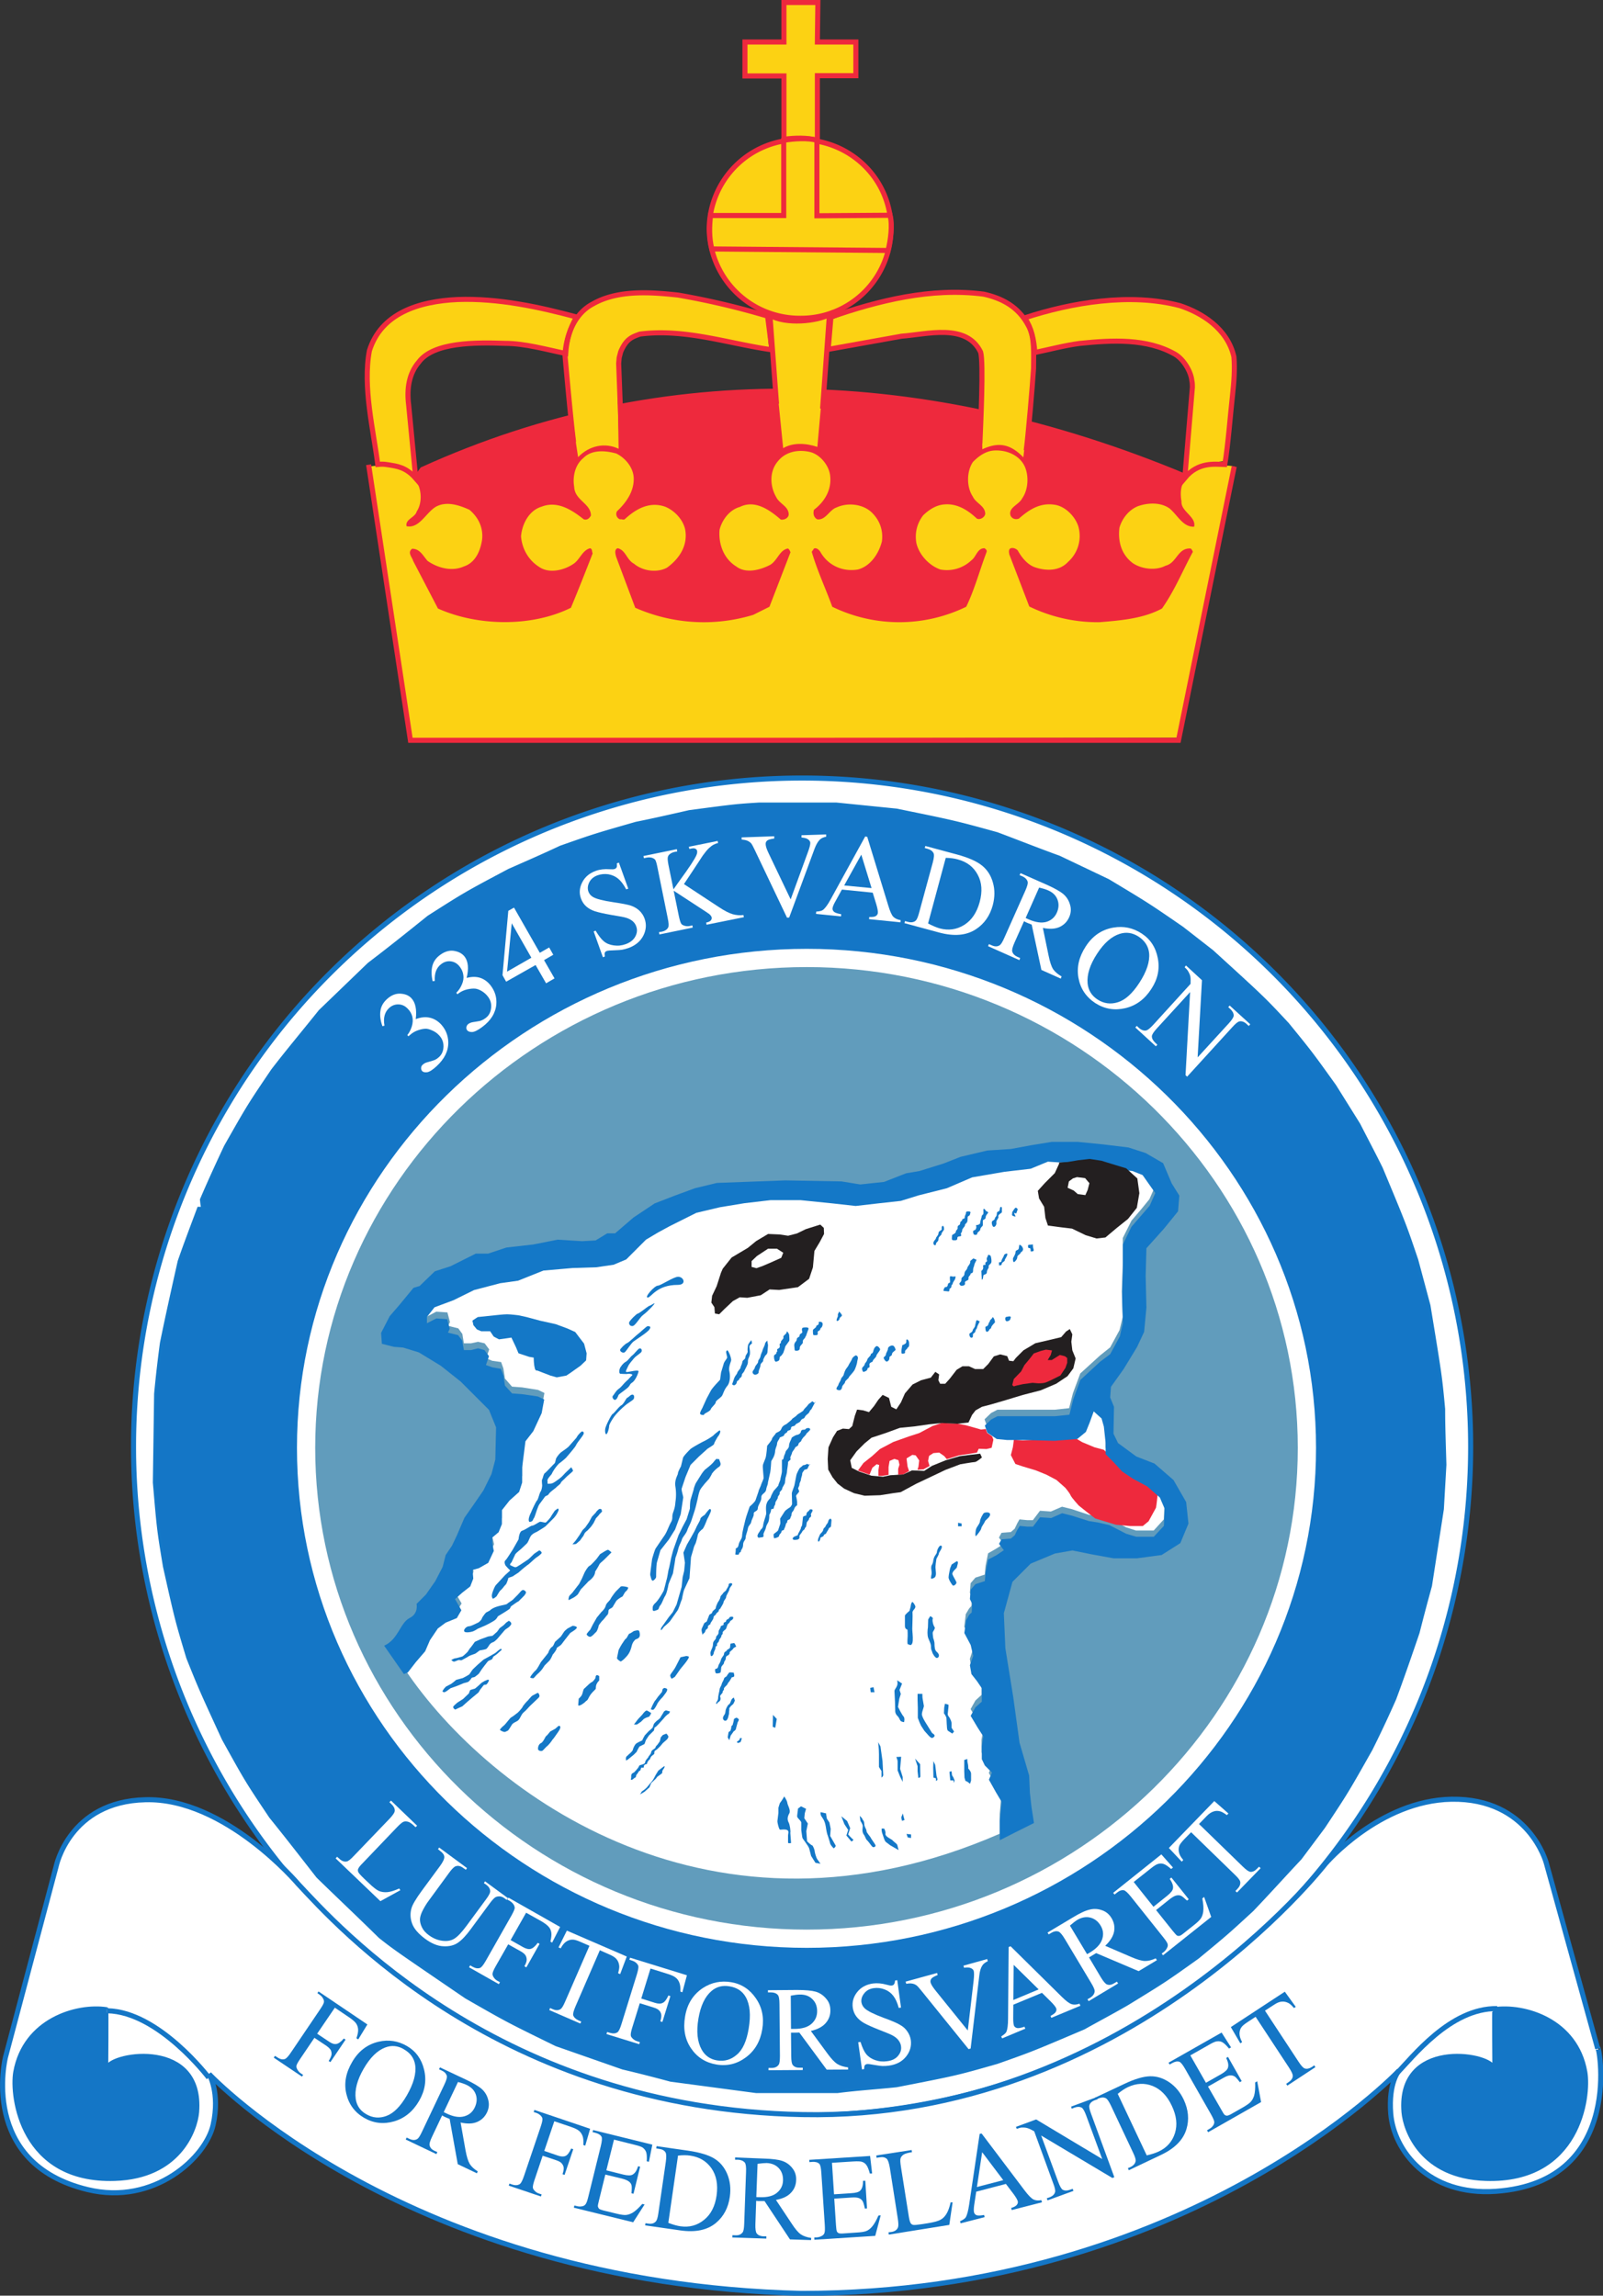
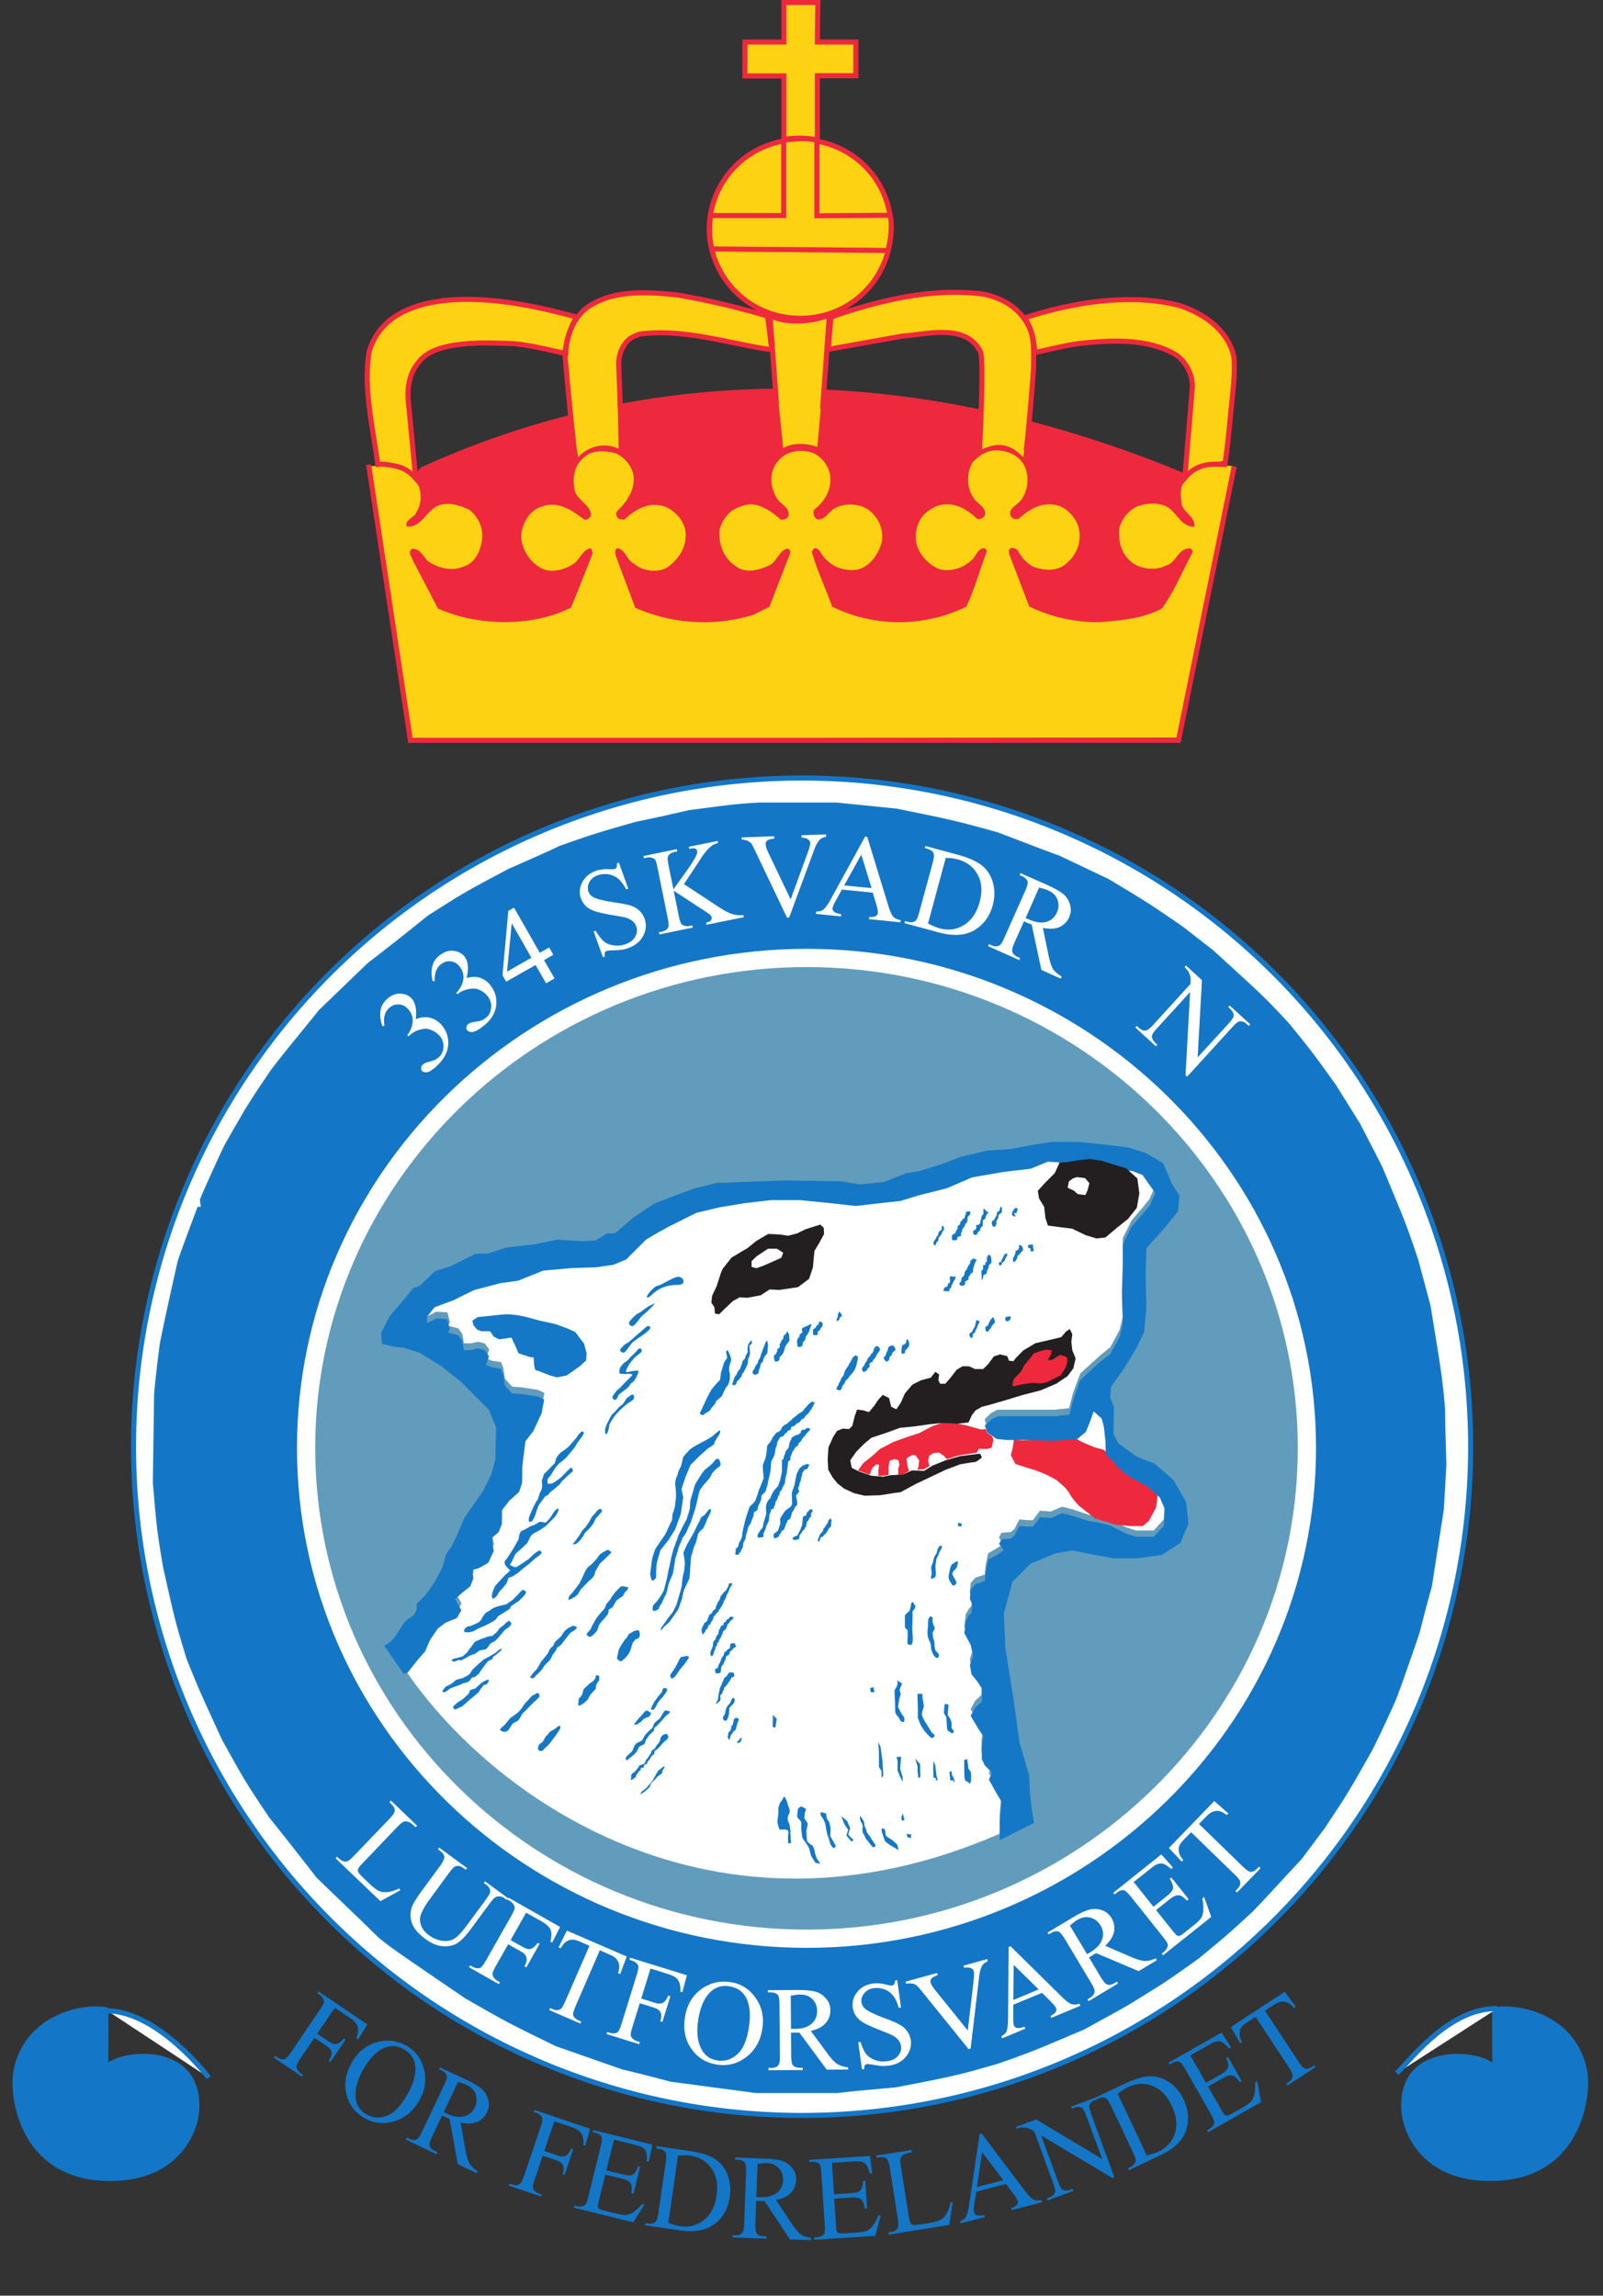
<svg xmlns="http://www.w3.org/2000/svg" xmlns:xlink="http://www.w3.org/1999/xlink" width="530.87" height="760.1" viewBox="0 0 140.46 201.11">
  <rect x="0" y="0" width="140.46" height="201.11" fill="#333333" stroke="none" />
  <defs>
    <path id="reuse-0" d="M0 595.27h841.89V0H0Z" />
  </defs>
  <defs>
    <clipPath id="a">
      <use xlink:href="#reuse-0" transform="translate(-465.07 -264.41)" />
    </clipPath>
    <clipPath id="b">
      <use xlink:href="#reuse-0" transform="translate(-441.85 -254.02)" />
    </clipPath>
    <clipPath id="c">
      <use xlink:href="#reuse-0" transform="translate(-466.44 -228.55)" />
    </clipPath>
    <clipPath id="d">
      <use xlink:href="#reuse-0" transform="translate(-468.44 -273.32)" />
    </clipPath>
    <clipPath id="e">
      <use xlink:href="#reuse-0" transform="translate(-453.26 -292.61)" />
    </clipPath>
    <clipPath id="f">
      <use xlink:href="#reuse-0" transform="translate(-477.05 -292.72)" />
    </clipPath>
    <clipPath id="g">
      <use xlink:href="#reuse-0" transform="translate(-485.31 -297.03)" />
    </clipPath>
    <clipPath id="h">
      <use xlink:href="#reuse-0" transform="translate(-477.22 -298.18)" />
    </clipPath>
    <clipPath id="i">
      <use xlink:href="#reuse-0" transform="translate(-468.86 -309.48)" />
    </clipPath>
    <clipPath id="j">
      <use xlink:href="#reuse-0" transform="translate(-468.19 -298.58)" />
    </clipPath>
    <clipPath id="k">
      <use xlink:href="#reuse-0" transform="translate(-468.84 -305.6)" />
    </clipPath>
    <clipPath id="l">
      <use xlink:href="#reuse-0" transform="translate(-466.83 -298.69)" />
    </clipPath>
    <clipPath id="m">
      <use xlink:href="#reuse-0" transform="translate(-459.35 -298.63)" />
    </clipPath>
    <clipPath id="n">
      <use xlink:href="#reuse-0" transform="translate(-468.86 -293.5)" />
    </clipPath>
    <clipPath id="o">
      <use xlink:href="#reuse-0" transform="translate(-459.23 -293.69)" />
    </clipPath>
    <clipPath id="p">
      <use xlink:href="#reuse-0" transform="translate(-467.25 -295.2)" />
    </clipPath>
    <clipPath id="q">
      <use xlink:href="#reuse-0" transform="translate(-475.28 -293.63)" />
    </clipPath>
    <clipPath id="r">
      <use xlink:href="#reuse-0" transform="translate(-485.31 -297.05)" />
    </clipPath>
    <clipPath id="s">
      <use xlink:href="#reuse-0" transform="translate(-451.14 -292.79)" />
    </clipPath>
    <clipPath id="t">
      <use xlink:href="#reuse-0" transform="translate(-438.8 -237.45)" />
    </clipPath>
    <clipPath id="u">
      <use xlink:href="#reuse-0" transform="translate(-495.58 -231.83)" />
    </clipPath>
    <clipPath id="v">
      <use xlink:href="#reuse-0" transform="translate(-440.8 -231.83)" />
    </clipPath>
    <clipPath id="w">
      <use xlink:href="#reuse-0" transform="translate(-444.82 -229.11)" />
    </clipPath>
    <clipPath id="x">
      <use xlink:href="#reuse-0" transform="translate(-491.75 -229.28)" />
    </clipPath>
    <clipPath id="y">
      <use xlink:href="#reuse-0" transform="translate(-476.06 -238.74)" />
    </clipPath>
    <clipPath id="z">
      <use xlink:href="#reuse-0" transform="translate(-465.12 -261.05)" />
    </clipPath>
    <clipPath id="A">
      <use xlink:href="#reuse-0" transform="translate(-466.92 -261.84)" />
    </clipPath>
    <clipPath id="B">
      <use xlink:href="#reuse-0" transform="translate(-475.74 -253.98)" />
    </clipPath>
    <clipPath id="C">
      <use xlink:href="#reuse-0" transform="translate(-476.62 -254.3)" />
    </clipPath>
    <clipPath id="D">
      <use xlink:href="#reuse-0" transform="translate(-455.45 -259.14)" />
    </clipPath>
    <clipPath id="E">
      <use xlink:href="#reuse-0" transform="translate(-451.75 -246.16)" />
    </clipPath>
    <clipPath id="F">
      <use xlink:href="#reuse-0" transform="translate(-478.41 -265.19)" />
    </clipPath>
    <clipPath id="G">
      <use xlink:href="#reuse-0" transform="translate(-478.83 -258.67)" />
    </clipPath>
    <clipPath id="H">
      <use xlink:href="#reuse-0" transform="translate(-479.11 -264.66)" />
    </clipPath>
    <clipPath id="I">
      <use xlink:href="#reuse-0" transform="translate(-478.08 -257.64)" />
    </clipPath>
    <clipPath id="J">
      <use xlink:href="#reuse-0" transform="translate(-463.36 -260.73)" />
    </clipPath>
    <clipPath id="K">
      <use xlink:href="#reuse-0" transform="translate(-462.42 -259.68)" />
    </clipPath>
    <clipPath id="L">
      <use xlink:href="#reuse-0" transform="translate(-462.16 -258.78)" />
    </clipPath>
    <clipPath id="M">
      <use xlink:href="#reuse-0" transform="translate(-461.84 -257.9)" />
    </clipPath>
    <clipPath id="N">
      <use xlink:href="#reuse-0" transform="translate(-461.53 -256.07)" />
    </clipPath>
    <clipPath id="O">
      <use xlink:href="#reuse-0" transform="translate(-459.53 -254.61)" />
    </clipPath>
    <clipPath id="P">
      <use xlink:href="#reuse-0" transform="translate(-458.57 -251.55)" />
    </clipPath>
    <clipPath id="Q">
      <use xlink:href="#reuse-0" transform="translate(-455.92 -247.55)" />
    </clipPath>
    <clipPath id="R">
      <use xlink:href="#reuse-0" transform="translate(-456.67 -247.14)" />
    </clipPath>
    <clipPath id="S">
      <use xlink:href="#reuse-0" transform="translate(-454.06 -244.36)" />
    </clipPath>
    <clipPath id="T">
      <use xlink:href="#reuse-0" transform="translate(-455.84 -244.82)" />
    </clipPath>
    <clipPath id="U">
      <use xlink:href="#reuse-0" transform="translate(-460.24 -251.56)" />
    </clipPath>
    <clipPath id="V">
      <use xlink:href="#reuse-0" transform="translate(-460.59 -249.95)" />
    </clipPath>
    <clipPath id="W">
      <use xlink:href="#reuse-0" transform="translate(-461.09 -248.49)" />
    </clipPath>
    <clipPath id="X">
      <use xlink:href="#reuse-0" transform="translate(-461.61 -246.74)" />
    </clipPath>
    <clipPath id="Y">
      <use xlink:href="#reuse-0" transform="translate(-459.19 -246.95)" />
    </clipPath>
    <clipPath id="Z">
      <use xlink:href="#reuse-0" transform="translate(-460.13 -244.99)" />
    </clipPath>
    <clipPath id="aa">
      <use xlink:href="#reuse-0" transform="translate(-457.8 -244.3)" />
    </clipPath>
    <clipPath id="ab">
      <use xlink:href="#reuse-0" transform="translate(-458.65 -243.01)" />
    </clipPath>
    <clipPath id="ac">
      <use xlink:href="#reuse-0" transform="translate(-464.99 -254.66)" />
    </clipPath>
    <clipPath id="ad">
      <use xlink:href="#reuse-0" transform="translate(-464.95 -253.54)" />
    </clipPath>
    <clipPath id="ae">
      <use xlink:href="#reuse-0" transform="translate(-464.61 -251.56)" />
    </clipPath>
    <clipPath id="af">
      <use xlink:href="#reuse-0" transform="translate(-463.68 -245.76)" />
    </clipPath>
    <clipPath id="ag">
      <use xlink:href="#reuse-0" transform="translate(-462.82 -244.49)" />
    </clipPath>
    <clipPath id="ah">
      <use xlink:href="#reuse-0" transform="translate(-462.12 -243.6)" />
    </clipPath>
    <clipPath id="ai">
      <use xlink:href="#reuse-0" transform="translate(-462.89 -243.61)" />
    </clipPath>
    <clipPath id="aj">
      <use xlink:href="#reuse-0" transform="translate(-462.89 -242.69)" />
    </clipPath>
    <clipPath id="ak">
      <use xlink:href="#reuse-0" transform="translate(-462.8 -241.4)" />
    </clipPath>
    <clipPath id="al">
      <use xlink:href="#reuse-0" transform="translate(-465.72 -242.32)" />
    </clipPath>
    <clipPath id="am">
      <use xlink:href="#reuse-0" transform="translate(-465.39 -242.43)" />
    </clipPath>
    <clipPath id="an">
      <use xlink:href="#reuse-0" transform="translate(-465.6 -244)" />
    </clipPath>
    <clipPath id="ao">
      <use xlink:href="#reuse-0" transform="translate(-465.57 -245.08)" />
    </clipPath>
    <clipPath id="ap">
      <use xlink:href="#reuse-0" transform="translate(-465.58 -246.27)" />
    </clipPath>
    <clipPath id="aq">
      <use xlink:href="#reuse-0" transform="translate(-465.54 -247.29)" />
    </clipPath>
    <clipPath id="ar">
      <use xlink:href="#reuse-0" transform="translate(-465.5 -248.59)" />
    </clipPath>
    <clipPath id="as">
      <use xlink:href="#reuse-0" transform="translate(-468.79 -255.78)" />
    </clipPath>
    <clipPath id="at">
      <use xlink:href="#reuse-0" transform="translate(-468.58 -254.71)" />
    </clipPath>
    <clipPath id="au">
      <use xlink:href="#reuse-0" transform="translate(-468.57 -253.31)" />
    </clipPath>
    <clipPath id="av">
      <use xlink:href="#reuse-0" transform="translate(-468.67 -251.52)" />
    </clipPath>
    <clipPath id="aw">
      <use xlink:href="#reuse-0" transform="translate(-469.42 -251.12)" />
    </clipPath>
    <clipPath id="ax">
      <use xlink:href="#reuse-0" transform="translate(-465.32 -257.82)" />
    </clipPath>
    <clipPath id="ay">
      <use xlink:href="#reuse-0" transform="translate(-466.28 -258.11)" />
    </clipPath>
    <clipPath id="az">
      <use xlink:href="#reuse-0" transform="translate(-466.88 -258.21)" />
    </clipPath>
    <clipPath id="aA">
      <use xlink:href="#reuse-0" transform="translate(-467.15 -257.57)" />
    </clipPath>
    <clipPath id="aB">
      <use xlink:href="#reuse-0" transform="translate(-468.25 -258.69)" />
    </clipPath>
    <clipPath id="aC">
      <use xlink:href="#reuse-0" transform="translate(-468.68 -258.62)" />
    </clipPath>
    <clipPath id="aD">
      <use xlink:href="#reuse-0" transform="translate(-469.64 -258.98)" />
    </clipPath>
    <clipPath id="aE">
      <use xlink:href="#reuse-0" transform="translate(-470.38 -257.62)" />
    </clipPath>
    <clipPath id="aF">
      <use xlink:href="#reuse-0" transform="translate(-471.34 -257.87)" />
    </clipPath>
    <clipPath id="aG">
      <use xlink:href="#reuse-0" transform="translate(-471.95 -257.83)" />
    </clipPath>
    <clipPath id="aH">
      <use xlink:href="#reuse-0" transform="translate(-472.21 -258.03)" />
    </clipPath>
    <clipPath id="aI">
      <use xlink:href="#reuse-0" transform="translate(-475.27 -258.96)" />
    </clipPath>
    <clipPath id="aJ">
      <use xlink:href="#reuse-0" transform="translate(-475.5 -258.75)" />
    </clipPath>
    <clipPath id="aK">
      <use xlink:href="#reuse-0" transform="translate(-476.34 -259.15)" />
    </clipPath>
    <clipPath id="aL">
      <use xlink:href="#reuse-0" transform="translate(-473.86 -260.27)" />
    </clipPath>
    <clipPath id="aM">
      <use xlink:href="#reuse-0" transform="translate(-474.9 -261.32)" />
    </clipPath>
    <clipPath id="aN">
      <use xlink:href="#reuse-0" transform="translate(-475.35 -260.61)" />
    </clipPath>
    <clipPath id="aO">
      <use xlink:href="#reuse-0" transform="translate(-476.04 -261.16)" />
    </clipPath>
    <clipPath id="aP">
      <use xlink:href="#reuse-0" transform="translate(-476.58 -261.45)" />
    </clipPath>
    <clipPath id="aQ">
      <use xlink:href="#reuse-0" transform="translate(-477.18 -261.97)" />
    </clipPath>
    <clipPath id="aR">
      <use xlink:href="#reuse-0" transform="translate(-473.86 -262.61)" />
    </clipPath>
    <clipPath id="aS">
      <use xlink:href="#reuse-0" transform="translate(-474.18 -262.36)" />
    </clipPath>
    <clipPath id="aT">
      <use xlink:href="#reuse-0" transform="translate(-475.03 -262.55)" />
    </clipPath>
    <clipPath id="aU">
      <use xlink:href="#reuse-0" transform="translate(-476.14 -263.44)" />
    </clipPath>
    <clipPath id="aV">
      <use xlink:href="#reuse-0" transform="translate(-476.55 -263.28)" />
    </clipPath>
    <clipPath id="aW">
      <use xlink:href="#reuse-0" transform="translate(-474.42 -251.02)" />
    </clipPath>
    <clipPath id="aX">
      <use xlink:href="#reuse-0" transform="translate(-475.43 -251.39)" />
    </clipPath>
    <clipPath id="aY">
      <use xlink:href="#reuse-0" transform="translate(-474.36 -249.5)" />
    </clipPath>
    <clipPath id="aZ">
      <use xlink:href="#reuse-0" transform="translate(-473.76 -250.11)" />
    </clipPath>
    <clipPath id="ba">
      <use xlink:href="#reuse-0" transform="translate(-472.71 -247.75)" />
    </clipPath>
    <clipPath id="bb">
      <use xlink:href="#reuse-0" transform="translate(-473.23 -247.2)" />
    </clipPath>
    <clipPath id="bc">
      <use xlink:href="#reuse-0" transform="translate(-470.95 -244.5)" />
    </clipPath>
    <clipPath id="bd">
      <use xlink:href="#reuse-0" transform="translate(-472.01 -244.8)" />
    </clipPath>
    <clipPath id="be">
      <use xlink:href="#reuse-0" transform="translate(-472.82 -244.26)" />
    </clipPath>
    <clipPath id="bf">
      <use xlink:href="#reuse-0" transform="translate(-473.9 -243.88)" />
    </clipPath>
    <clipPath id="bg">
      <use xlink:href="#reuse-0" transform="translate(-467.38 -239.95)" />
    </clipPath>
    <clipPath id="bh">
      <use xlink:href="#reuse-0" transform="translate(-468.09 -239.73)" />
    </clipPath>
    <clipPath id="bi">
      <use xlink:href="#reuse-0" transform="translate(-468.99 -239.59)" />
    </clipPath>
    <clipPath id="bj">
      <use xlink:href="#reuse-0" transform="translate(-469.81 -239.43)" />
    </clipPath>
    <clipPath id="bk">
      <use xlink:href="#reuse-0" transform="translate(-470.53 -239.45)" />
    </clipPath>
    <clipPath id="bl">
      <use xlink:href="#reuse-0" transform="translate(-471.39 -238.94)" />
    </clipPath>
    <clipPath id="bm">
      <use xlink:href="#reuse-0" transform="translate(-472.17 -239.38)" />
    </clipPath>
    <clipPath id="bn">
      <use xlink:href="#reuse-0" transform="translate(-472.38 -238.73)" />
    </clipPath>
    <clipPath id="bo">
      <use xlink:href="#reuse-0" transform="translate(-471.26 -242.35)" />
    </clipPath>
    <clipPath id="bp">
      <use xlink:href="#reuse-0" transform="translate(-471.98 -241.77)" />
    </clipPath>
    <clipPath id="bq">
      <use xlink:href="#reuse-0" transform="translate(-472.71 -241.71)" />
    </clipPath>
    <clipPath id="br">
      <use xlink:href="#reuse-0" transform="translate(-473.44 -241.61)" />
    </clipPath>
    <clipPath id="bs">
      <use xlink:href="#reuse-0" transform="translate(-474.08 -241.15)" />
    </clipPath>
    <clipPath id="bt">
      <use xlink:href="#reuse-0" transform="translate(-474.66 -241.65)" />
    </clipPath>
    <clipPath id="bu">
      <use xlink:href="#reuse-0" transform="translate(-467.1 -243.43)" />
    </clipPath>
  </defs>
  <path fill="none" stroke="#b5590e" stroke-miterlimit="22.93" stroke-width=".12" d="m0 0 .59-.23" clip-path="url(#a)" transform="matrix(2.219 0 0 -2.219 63.2 103.69)" />
  <path fill="#fff" stroke="#1476c6" stroke-width=".2" d="M0 0a26.4 26.4 0 1 1 52.8 0A26.4 26.4 0 0 1 0 0" clip-path="url(#b)" transform="matrix(2.219 0 0 -2.219 11.7 126.74)" />
  <path fill="#1476c6" stroke="#1478c7" stroke-width=".11" d="m0 0-3.38.45c-.63.17-1.25.33-1.89.48l-2.63.92c-1.92.94-1.92.94-3.56 1.88-2.8 1.91-2.8 1.91-3.4 2.38-.8.79-1.64 1.58-2.46 2.38-.61.78-1.22 1.57-1.86 2.36-.95 1.42-.95 1.42-1.87 3.08-.91 1.98-.91 1.98-1.4 3.2-.45 1.5-.45 1.5-.92 3.6-.24 1.45-.24 1.45-.4 3.32l.05 3.5c.06.65.14 1.34.23 2.01.22 1.08.46 2.15.7 3.22.24.7.51 1.4.77 2.1h.21c-.07.04-.07.04-.1.34.3.7.62 1.4.95 2.1.92 1.62.92 1.62 1.86 3.01.6.78 1.24 1.54 1.87 2.33l1.93 1.86c.79.6 1.59 1.24 2.36 1.86 1.46.93 1.46.93 3.17 1.84.68.3 1.37.6 2.05.92 1.34.47 1.34.47 2.98.94.7.14 1.4.3 2.1.46 1.82.24 1.82.24 2.76.3h3.04l2.38-.24c2.3-.47 2.3-.47 3.97-.93.8-.3 1.63-.63 2.46-.93l1.93-.92c1.58-.95 1.58-.95 2.93-1.88l1.18-.92c2.03-1.85 2.03-1.85 2.98-2.87.92-1.13.92-1.13 1.86-2.44l.95-1.52c.29-.57.6-1.15.89-1.74.93-2.23.93-2.23 1.4-3.62l.48-1.79c.46-2.8.46-2.8.58-4.09 0-.74.03-1.47.05-2.2L27.1 23l-.47-3.03a88.2 88.2 0 0 1-.49-1.85c-.3-.88-.6-1.75-.92-2.61-.3-.68-.61-1.34-.94-2-.95-1.68-.95-1.68-1.87-3.07l-.92-1.23c-.63-.67-1.25-1.36-1.9-2.04-1-.92-1-.92-2.15-1.87-1.29-.92-1.29-.92-2.79-1.84-.55-.32-1.14-.63-1.71-.95-2.07-.88-2.07-.88-3.43-1.36C7.9.69 7.9.69 5.54.23 4.78.15 3.98.1 3.21 0z" clip-path="url(#c)" transform="matrix(2.219 0 0 -2.219 66.26 183.24)" />
  <path fill="#619cbc" stroke="#fff" stroke-width=".72" d="M0 0c10.88 0 19.75-8.7 19.75-19.34 0-10.67-8.87-19.38-19.75-19.38-10.9 0-19.77 8.7-19.77 19.38C-19.77-8.7-10.9 0 0 0" clip-path="url(#d)" transform="matrix(2.219 0 0 -2.219 70.69 83.92)" />
  <path fill="#ee293d" stroke="#ee293d" stroke-width=".19" d="M0 0c9.53 4.33 19.9 4 30.15-.28l.96-2-2.26-4.74H.8l-1.97 5.4z" clip-path="url(#e)" transform="matrix(2.219 0 0 -2.219 37 41.12)" />
  <g fill="#fcd213">
    <path d="M0 0c.17-.38.14-.92-.1-1.26-.13-.26-.56-.36-.46-.68.06-.13.2-.17.33-.12.4.35.84.65 1.45.54.42-.08.79-.49.9-.86a1.37 1.37 0 0 0-.41-1.39c-.35-.38-.9-.36-1.34-.2-.29.12-.5.39-.65.66-.07.06-.16.11-.27.08-.1-.04-.07-.17-.06-.24l.79-2.06a6.17 6.17 0 0 1 2.77-.62c.88.07 1.75.15 2.47.54.5.71.81 1.48 1.22 2.24-.02.04-.05.12-.1.13-.51.02-.53-.57-.98-.68-.38-.2-.93-.14-1.29.1-.43.32-.6.82-.53 1.4.1.35.36.7.73.85.4.14.9.16 1.25-.09.33-.28.53-.74.97-.72.09.4-.53.6-.5 1-.06.34-.03.68.18.9.46.51 1.23.59 1.91.48l-.34-2.03-1.77-8.68-30.42-.04-1.66 10.7v.04c.73.12 1.5.03 1.9-.6.2-.33.22-.84 0-1.17-.06-.24-.46-.3-.4-.58.52-.11.79.59 1.2.79.42.2.9.03 1.28-.14.37-.31.56-.73.5-1.2-.07-.43-.26-.89-.72-1.04-.47-.21-1.03-.06-1.43.22-.18.2-.3.48-.61.48-.2-.15 0-.33.04-.48l.98-1.88c1.56-.7 3.7-.74 5.25.03.3.72.58 1.43.86 2.15-.04.06 0 .16-.1.2-.32-.08-.41-.47-.68-.63-.36-.24-.94-.38-1.33-.11-.43.27-.68.72-.72 1.21.04.48.31 1.02.81 1.17.64.25 1.21-.14 1.67-.5.13-.04.22.04.28.15 0 .48-.64.6-.66 1.13-.07.4.03.87.36 1.14.33.34.87.3 1.3.18.35-.17.67-.54.69-.96.02-.54-.3-.98-.66-1.32-.06-.1-.03-.26.12-.32.06.02.11-.03.18 0 .43.4.97.72 1.6.5.37-.15.7-.5.79-.89.12-.63-.22-1.16-.72-1.52-.4-.21-.96-.13-1.3.16-.29.15-.32.53-.64.61-.15-.04-.09-.25-.06-.35l.75-2a6.7 6.7 0 0 1 4.66-.28l.64.32.83 2.15c-.02.05-.04.11-.1.15-.33-.06-.4-.45-.69-.64-.38-.2-.96-.37-1.35-.07-.49.3-.71.88-.66 1.45.1.4.4.79.8.9.61.3 1.19-.13 1.62-.5.15-.02.3.07.31.2 0 .33-.37.42-.5.7-.24.42-.27 1 .07 1.4.3.38.8.48 1.27.37.41-.1.77-.55.8-.97.05-.54-.23-1-.64-1.31-.05-.15-.01-.31.13-.38.33-.04.48.38.76.47.43.2 1.02.14 1.37-.18.32-.3.48-.7.42-1.16-.12-.48-.45-.98-.95-1.11-.6-.1-1.16.16-1.46.66-.05.1-.16.21-.27.17l-.09-.13c.22-.76.55-1.45.81-2.17a6.04 6.04 0 0 1 5.29 0c.33.68.53 1.44.8 2.15.03.08-.02.12-.08.16-.29 0-.32-.34-.52-.48a1.4 1.4 0 0 0-1.22-.36c-.46.16-.85.6-.95 1.05-.07.42.04.79.27 1.09.23.22.51.41.85.43.51.04.93-.24 1.27-.56.12-.06.3.04.33.18 0 .33-.37.42-.49.69-.25.37-.25.98 0 1.36.22.23.52.45.87.46C-.69.65-.2.43 0 0" clip-path="url(#f)" transform="matrix(2.219 0 0 -2.219 89.79 40.86)" />
    <path d="M0 0c.03-.49 0-.98-.05-1.46-.09-.81-.19-1.87-.35-2.64a3.67 3.67 0 0 1-1.49-.48l.25 3.4c0 .02 0 .18-.02.25-.04.33-.31.84-.66 1.04-1.12.64-2.5.56-3.77.42C-6.64.47-7.33.3-7.87.2c-.03.53-.12.95-.4 1.37 1.84.58 4.17 1 6.14.48C-1.28 1.76-.26 1.13 0 0" clip-path="url(#g)" transform="matrix(2.219 0 0 -2.219 108.12 31.3)" />
    <path d="M0 0c.26-.49.17-1.2.16-1.81C.06-3-.1-3.94-.23-5.1c-.54.56-1.01.6-1.62.32-.03 1.25.14 2.43 0 3.66-.63 1.37-2.18.93-3.21.82l-2.8-.53c0 .42.07.76.1 1.19 1.87.7 3.92 1.28 5.99 1A2.47 2.47 0 0 0 0 0" clip-path="url(#h)" transform="matrix(2.219 0 0 -2.219 90.18 28.75)" />
    <g stroke="#ee293d" stroke-width=".2">
      <path d="M0 0h1.52v-1.33H0v-2.55c-.41.11-.87.1-1.32.04v2.5h-1.54V0h1.54v1.56H.02z" clip-path="url(#i)" transform="matrix(2.219 0 0 -2.219 71.62 3.68)" />
      <path d="M0 0a3.55 3.55 0 0 1 3.58 3.53c0 1.96-1.6 3.52-3.58 3.52a3.55 3.55 0 0 1-3.6-3.52A3.57 3.57 0 0 1 0 0" clip-path="url(#j)" transform="matrix(2.219 0 0 -2.219 70.13 27.88)" />
      <path d="M0 0v-2.98l2.89.02c.1-.4.02-.98-.08-1.39l-6.96.06c-.11.45-.1.88-.05 1.32h2.89V0C-.88.07-.36.1 0 0" clip-path="url(#k)" transform="matrix(2.219 0 0 -2.219 71.58 12.29)" />
    </g>
    <path d="m0 0 .13-1.4c-1.7.25-3.4.93-5.18.67-.3-.12-.55-.5-.71-.89l-.11-.5.05-3.15c-.52.25-1.15.14-1.6-.33-.21 1.27-.28 2.49-.44 3.8.04.94.34 1.82 1.03 2.2.96.6 2.25.5 3.36.38C-2.27.54-1.15.38 0 0" clip-path="url(#l)" transform="matrix(2.219 0 0 -2.219 67.12 27.62)" />
    <path stroke="#ee293d" stroke-width=".2" d="M0 0c-.25-.43-.4-.91-.43-1.44-.74.15-1.61.4-2.4.4-1.15.04-2.82.05-3.4-.74-.39-.45-.48-1.06-.4-1.69l.28-2.9c-.39.45-.76.48-1.05.53-.2.03-.24.04-.45.02-.17 1.35-.6 3.06-.33 4.49C-7.72.14-6.24.62-4.7.69-3.09.75-1.45.39 0 0" clip-path="url(#m)" transform="matrix(2.219 0 0 -2.219 50.52 27.77)" />
    <path d="M0 0c-.45.15-.96.18-1.35-.05l-.52 5.15c.62-.32 1.81-.25 2.33.05z" clip-path="url(#n)" transform="matrix(2.219 0 0 -2.219 71.62 39.15)" />
  </g>
  <g fill="none" stroke="#ee293d" stroke-width=".2">
    <path d="M0 0c-.1.76-.27 2.63-.34 3.43.05.85.41 1.66 1.1 2.02.98.56 2.26.47 3.37.35a30.9 30.9 0 0 0 3.53-.83l.17-1.33c-1.7.24-3.43.85-5.21.62-.3-.11-.54-.18-.76-.7l-.06-.23-.02-.23.1-2.63" clip-path="url(#o)" transform="matrix(2.219 0 0 -2.219 50.26 38.72)" />
    <path d="m0 0-.26 3.5c.62-.37 1.87-.24 2.35.03L1.82-.19" clip-path="url(#p)" transform="matrix(2.219 0 0 -2.219 68.04 35.38)" />
    <path d="M0 0c.03.7.15 3.2.03 3.61-.56 1.16-2.13.7-3.12.63l-2.9-.52.11 1.28C-4 5.64-1.94 6.17.15 5.9c.67-.15 1.36-.46 1.77-1.25.25-.45.2-1.1.2-1.68-.04-.65-.21-2.64-.29-3.24" clip-path="url(#q)" transform="matrix(2.219 0 0 -2.219 85.86 38.86)" />
    <path d="M0 0c.04-.5 0-1-.05-1.47-.09-.8-.18-2.02-.31-2.78-.4.01-1.05.11-1.58-.53l.3 3.58c0 .04 0 .19-.02.25-.03.35-.31.84-.66 1.05-1.12.64-2.5.56-3.77.43C-6.64.46-7.34.28-7.86.17c-.04.53-.13.95-.4 1.37 1.83.6 4.16 1 6.13.48C-1.28 1.74-.25 1.12 0 0z" clip-path="url(#r)" transform="matrix(2.219 0 0 -2.219 108.12 31.26)" />
    <path d="m0 0 1.65-10.88h30.33l2.2 10.81" clip-path="url(#s)" transform="matrix(2.219 0 0 -2.219 32.3 40.71)" />
  </g>
  <g stroke="#1476c6">
-     <path fill="#fff" stroke-width=".2" d="M0 0s.52 2.56 3.52 2.63C6.67 2.72 9.56-.7 9.56-.7c1.5-1.6 7.95-8.88 19.92-9.1C42.26-10.05 50.12.1 50.12.1s2.13 2.5 4.98 2.55c3.06.05 3.74-2.51 3.74-2.51l2.03-7.33c0 .46 1.22-5.28-4.03-5.64-2.67-.18-4.02 1.62-4.14 3.06-.1 1.25.33 1.71.33 1.71s-8.32-8.79-23.59-8.8C13.8-16.48 6.04-8.2 6.04-8.2s.44-.73.16-2c-.28-1.28-2.32-3.2-4.96-2.56C-3.06-11.72-2-7.53-2-7.53z" clip-path="url(#t)" transform="matrix(2.219 0 0 -2.219 4.92 163.5)" />
    <path fill="#1476c6" stroke-width=".12" d="M0 0c-.02 0 0-2.33 0-2.3-.23.57-3.82 1.13-3.59-1.78.06-.73.72-2.58 3.27-2.66 3.7-.12 4.12 3.27 3.95 4.24C3.27-.43 1.2.18 0 0" clip-path="url(#u)" transform="matrix(2.219 0 0 -2.219 130.9 175.97)" />
    <path fill="#1476c6" stroke-width=".12" d="M0 0c.02 0 0-2.33 0-2.3.23.57 3.82 1.13 3.59-1.78-.06-.73-.73-2.58-3.27-2.66-3.7-.12-4.12 3.27-3.95 4.24C-3.26-.43-1.19.18 0 0" clip-path="url(#v)" transform="matrix(2.219 0 0 -2.219 9.35 175.97)" />
    <path fill="#fff" stroke-width=".2" d="M0 0s-1.97 2.6-4 2.64" clip-path="url(#w)" transform="matrix(2.219 0 0 -2.219 18.29 182.01)" />
    <path fill="#fff" stroke-width=".2" d="M0 0c.6.6 2.1 2.58 3.96 2.55" clip-path="url(#x)" transform="matrix(2.219 0 0 -2.219 122.4 181.62)" />
  </g>
  <g stroke-width="2.22">
    <path fill="#fff" d="M33.51 89.9q-.26-.72-.18-1.31.07-.6.57-1.06.62-.57 1.32-.47.53.06.84.4.52.57.37 1.82.65-.25 1.21-.13.56.12 1 .58.61.67.64 1.55.03 1.15-1.02 2.12-.52.48-.83.53-.3.04-.44-.1-.1-.12-.09-.28.01-.17.14-.28.1-.09.22-.15.08-.04.42-.13.34-.1.45-.15.18-.09.34-.24.38-.35.39-.92.01-.56-.37-.97-.27-.3-.67-.46-.3-.13-.51-.13-.3 0-.7.14-.4.14-.7.42l-.12.1-.1-.1q.26-.32.4-.78.13-.45.04-.83t-.38-.68q-.36-.39-.82-.4-.47-.02-.84.32-.58.54-.4 1.54zM37.91 85.96q-.17-.74-.03-1.32.14-.59.69-.99.68-.5 1.36-.32.52.12.8.5.45.62.16 1.84.67-.18 1.21 0 .54.19.92.7.54.73.47 1.61-.1 1.15-1.25 2-.57.42-.88.43-.31 0-.43-.16-.09-.12-.06-.28.03-.16.17-.27.1-.07.24-.12.08-.03.43-.08t.46-.1q.19-.07.36-.2.43-.3.5-.87.07-.56-.26-1-.24-.33-.61-.54-.28-.15-.5-.18-.3-.03-.71.06-.42.1-.74.33l-.13.1-.1-.13q.3-.28.49-.72.19-.44.13-.82-.05-.39-.29-.71-.31-.43-.78-.5-.46-.07-.86.23-.64.47-.57 1.48z" aria-label="3" />
    <path fill="#fff" d="m48.12 83 .36.64-.81.47.92 1.6-.74.43-.92-1.6L44.35 86l-.32-.57.51-5.64.5-.28 2.26 3.96zm-1.56.9-1.72-3.02-.41 4.24z" aria-label="4" />
    <path fill="#fff" d="m54.23 75.57.82 2.28-.18.06q-.33-.62-.7-.93-.36-.3-.86-.39-.5-.07-.95.09-.5.18-.72.6-.22.43-.08.83.11.3.4.47.44.26 1.8.46 1.1.16 1.53.3.43.15.74.44.31.3.45.69.27.75-.11 1.5-.39.75-1.3 1.08-.29.1-.56.15-.16.03-.69.05-.52.01-.65.06-.12.04-.17.14-.04.1 0 .34l-.17.07-.81-2.26.17-.07q.39.66.73.94.34.28.86.35.53.08 1.05-.11.6-.22.84-.67.24-.45.08-.88-.08-.25-.3-.45-.23-.2-.59-.31-.24-.08-1.25-.24-1.02-.18-1.48-.33-.46-.15-.77-.43-.3-.27-.45-.68-.26-.7.1-1.41.36-.72 1.2-1.02.53-.19 1.21-.14.32.02.43-.02.12-.04.18-.14.05-.11.02-.36z" aria-label="S" />
    <path fill="#fff" d="m59.93 77.45 3.04 2q.75.5 1.24.64.48.13.93.07l.04.19-3.27.66-.03-.19q.29-.06.4-.18.1-.13.08-.25t-.1-.2q-.06-.1-.38-.3l-2.85-1.86.45 2.21q.11.52.21.68.08.11.26.17.24.08.48.03l.24-.05.03.19-2.92.6-.04-.2.24-.04q.43-.09.57-.38.09-.18-.04-.8l-.9-4.44q-.1-.52-.2-.68-.08-.1-.26-.17-.24-.07-.49-.02l-.24.05-.04-.19 2.93-.6.03.2-.23.04q-.24.05-.43.2-.15.12-.17.3-.03.17.07.68l.43 2.1.56-.79q1.23-1.68 1.45-2.2.1-.23.06-.39-.02-.11-.15-.18-.12-.07-.38-.01l-.15.03-.04-.19 2.52-.51.04.18q-.22.05-.4.15-.17.09-.4.3-.23.22-.54.65l-.82 1.25z" aria-label="K" />
    <path fill="#fff" d="M72.39 73.1v.2q-.36.07-.55.25-.26.26-.46.79l-2.23 6.04-.19.01-2.83-5.94q-.22-.46-.3-.56-.14-.15-.34-.24-.19-.08-.5-.1l-.01-.19 2.86-.1v.2q-.48.06-.62.18t-.13.31q0 .26.26.8l1.93 4.04 1.5-4.11q.23-.61.22-.84 0-.15-.16-.28-.15-.14-.51-.18l-.1-.01v-.2z" aria-label="V" />
    <path fill="#fff" d="m76.47 78.2-2.7-.27-.58 1.05q-.22.39-.24.59-.02.16.12.3.14.13.64.22l-.02.19-2.19-.22.02-.2q.44-.03.58-.14.3-.22.69-.94l3.02-5.5.18.03 1.85 6.04q.22.73.43.96.23.23.65.3l-.02.19-2.75-.28.02-.19q.42.02.57-.08.16-.1.18-.27.02-.23-.13-.74zm-.1-.4-.9-2.93-1.5 2.7z" aria-label="A" />
    <path fill="#fff" d="m79.25 80.87.05-.18.26.07q.43.11.68-.11.15-.14.3-.71l1.19-4.37q.17-.63.07-.83-.13-.27-.52-.38l-.25-.07.05-.18 2.75.74q1.52.41 2.21.97.7.56.96 1.49.27.93-.01 1.99-.38 1.4-1.5 2.12-1.24.8-3.21.27zm2.07.03q.6.31 1.02.43 1.16.31 2.14-.3t1.36-2q.38-1.4-.17-2.4-.54-1.02-1.74-1.34-.45-.13-1.06-.14z" aria-label="D" />
    <path fill="#fff" d="m92.95 85.73-1.7-.76L90.4 81l-.4-.16-.13-.06-.14-.08-.83 1.86q-.27.6-.2.81.09.29.44.45l.25.11-.07.18-2.74-1.22.07-.18.24.1q.41.19.7 0 .17-.1.41-.65l1.84-4.13q.27-.6.2-.81-.1-.29-.45-.45l-.25-.1.08-.18 2.33 1.03q1.02.46 1.44.82.42.37.57.92.17.54-.08 1.1-.26.58-.84.85-.58.26-1.46.08l.5 2.42q.17.84.4 1.2.24.34.74.63zm-3.08-5.31.15.07.11.05q.92.4 1.56.22.64-.2.91-.8.27-.6.06-1.15-.2-.54-.82-.81-.28-.13-.79-.24z" aria-label="R" />
-     <path fill="#fff" d="M100.04 81.78q1.14.74 1.41 2.16.28 1.41-.57 2.7-.87 1.35-2.28 1.68t-2.62-.44q-1.22-.8-1.48-2.2-.26-1.39.63-2.76.9-1.4 2.43-1.66 1.33-.23 2.48.52zm-.29.26q-.79-.5-1.64-.23-1.07.34-1.98 1.74-.94 1.44-.83 2.61.1.9.87 1.4.83.54 1.78.24.96-.29 1.87-1.68.98-1.5.87-2.63-.1-.9-.94-1.45z" aria-label="O" />
    <path fill="#fff" d="m103.92 84.58 1.4 1.29-.38 6.76 2.73-2.98q.43-.47.43-.69 0-.29-.3-.57l-.18-.16.13-.14 1.8 1.64-.13.15-.18-.17q-.33-.3-.65-.23-.2.05-.59.48l-3.98 4.36-.14-.13.4-7.28-2.91 3.18q-.44.48-.44.7 0 .28.3.56l.18.17-.13.14-1.8-1.65.13-.14.18.17q.33.3.65.23.2-.05.6-.48l3.28-3.6q.02-.47-.02-.66-.04-.19-.2-.46-.08-.14-.3-.34z" aria-label="N" />
  </g>
  <path fill="#1476c6" stroke-width="2.23" d="m29.34 175.88-1.55 2.28 1.05.7q.36.25.63.2.28-.04.66-.48l.15.1-1.33 1.97-.15-.1q.22-.35.25-.56.02-.22-.07-.4-.1-.17-.38-.37l-1.05-.7-1.23 1.82q-.3.44-.34.61-.03.14.05.3.12.24.32.38l.21.14-.1.15-2.47-1.66.1-.16.21.13q.36.25.66.15.2-.07.55-.6l2.53-3.74q.3-.44.34-.62.03-.14-.05-.3-.11-.23-.32-.37l-.2-.14.1-.15 4.28 2.89-.8 1.31-.16-.1q.17-.48.15-.77-.02-.29-.17-.52-.16-.23-.6-.53z" aria-label="F" />
  <path fill="#1476c6" stroke-width="2.23" d="M35.66 179.24q1.17.68 1.5 2.07.34 1.4-.44 2.74-.8 1.38-2.19 1.79-1.39.4-2.61-.3-1.24-.72-1.57-2.1-.33-1.38.5-2.79.83-1.44 2.33-1.79 1.3-.3 2.48.38zm-.27.28q-.8-.47-1.64-.15-1.04.4-1.88 1.85-.86 1.48-.7 2.65.13.89.92 1.34.85.5 1.78.15.94-.35 1.77-1.78.9-1.56.74-2.67-.13-.9-1-1.39z" aria-label="O" />
  <path fill="#1476c6" stroke-width="2.23" d="m41.79 190.39-1.68-.8-.71-3.96-.4-.17-.12-.06-.14-.08-.87 1.84q-.29.6-.22.8.07.3.42.46l.25.11-.08.18-2.69-1.28.08-.17.24.11q.4.2.7.01.16-.1.41-.64l1.94-4.09q.29-.6.23-.8-.09-.3-.44-.46l-.24-.11.08-.17 2.29 1.08q1 .47 1.4.84.4.37.54.93.15.55-.11 1.1-.28.58-.86.83t-1.45.05l.43 2.43q.15.83.37 1.2.22.35.7.65zm-2.91-5.36.15.07.1.05q.9.43 1.54.25.64-.17.93-.78.28-.6.09-1.14-.19-.54-.8-.83-.26-.13-.76-.26z" aria-label="R" />
  <path fill="#1476c6" stroke-width="2.23" d="m48.57 185.83-.88 2.6 1.2.41q.4.14.66.03.26-.12.5-.65l.18.06-.76 2.25-.18-.06q.13-.39.1-.6-.04-.21-.18-.36-.13-.15-.46-.26l-1.2-.4-.7 2.08q-.17.5-.16.69 0 .13.13.27.17.2.4.27l.24.08-.06.18-2.82-.95.06-.18.23.08q.41.14.68-.04.17-.12.37-.72l1.45-4.28q.17-.5.16-.69 0-.14-.13-.28-.17-.18-.4-.26l-.24-.08.07-.18 4.88 1.65-.43 1.48-.17-.06q.04-.5-.06-.78-.1-.27-.3-.45-.21-.18-.73-.36z" aria-label="F" />
  <path fill="#1476c6" stroke-width="2.23" d="m53.8 187.44-.67 2.69 1.48.37q.57.14.81.01.32-.17.49-.74l.18.04-.58 2.37-.18-.04q.05-.52.01-.68-.04-.2-.22-.34-.18-.15-.6-.26l-1.48-.36-.55 2.24q-.12.45-.1.56.02.1.1.19.09.08.36.15l1.15.28q.57.14.84.12t.58-.19q.38-.23.86-.78l.2.05-1 1.56-5.2-1.28.05-.19.24.06q.24.06.48 0 .18-.04.28-.2.1-.14.22-.63l1.09-4.42q.16-.65.07-.83-.13-.24-.55-.35l-.24-.06.05-.18 5.19 1.28-.3 1.5-.19-.04q.03-.56-.05-.8-.08-.23-.3-.4-.18-.12-.68-.24z" aria-label="E" />
  <path fill="#1476c6" stroke-width="2.23" d="m56.53 194.95.03-.19.26.04q.43.06.65-.2.14-.15.22-.73l.65-4.48q.09-.65-.03-.84-.16-.25-.55-.3l-.26-.04.03-.2 2.79.4q1.54.23 2.29.7t1.12 1.36q.37.9.22 1.97-.2 1.45-1.22 2.3-1.13.94-3.13.65zm2.03-.22q.62.24 1.06.3 1.17.17 2.07-.56.9-.72 1.1-2.14.2-1.44-.45-2.38-.66-.94-1.87-1.11-.46-.07-1.06 0z" aria-label="D" />
  <path fill="#1476c6" stroke-width="2.23" d="m71.07 196.24-1.85-.06-2.23-3.36H66.42l-.16-.02-.07 2.03q-.02.66.12.83.18.23.57.25h.27v.2l-2.98-.1.01-.2.26.01q.44.02.64-.27.11-.15.13-.75l.16-4.52q.03-.66-.11-.83-.2-.23-.59-.25h-.26v-.2l2.53.1q1.1.03 1.62.21t.87.63q.36.45.33 1.05-.02.65-.45 1.1-.43.47-1.32.63l1.37 2.06q.46.71.8.95.35.24.92.32zm-4.8-3.77.17.01h.12q1 .04 1.5-.37.53-.42.55-1.09.02-.66-.37-1.08-.39-.42-1.06-.45-.3 0-.8.07z" aria-label="R" />
  <path fill="#1476c6" stroke-width="2.23" d="m72.9 189.47.18 2.76 1.52-.1q.6-.03.78-.23.25-.25.24-.85l.2-.01.15 2.43-.19.01q-.1-.5-.19-.64-.1-.18-.31-.27-.22-.09-.65-.06l-1.53.1.15 2.3q.03.47.08.57.05.1.15.15.11.05.4.03l1.17-.08q.59-.03.85-.13t.49-.36q.3-.34.58-1l.2-.02-.48 1.8-5.33.34-.01-.2.24-.01q.25-.02.46-.15.16-.1.2-.26.05-.17.02-.68l-.3-4.54q-.04-.67-.18-.81-.2-.2-.63-.17l-.24.02-.01-.2 5.33-.34.18 1.53-.2.01q-.15-.54-.3-.74-.13-.2-.4-.29-.2-.06-.72-.03z" aria-label="E" />
  <g stroke-width="2.23">
    <path fill="#1476c6" d="m83.3 192.93.17.01-.29 1.97-5.3.85-.03-.2.26-.03q.43-.07.57-.39.08-.18-.01-.77l-.7-4.46q-.11-.65-.28-.8-.23-.19-.62-.12l-.26.04-.03-.2 3.1-.48.03.19q-.54.08-.75.22-.2.14-.25.32-.06.17.04.79l.69 4.35q.07.42.17.56.08.1.21.13.14.03.8-.07l.5-.08q.79-.13 1.09-.3.3-.16.51-.5.22-.34.38-1.03z" aria-label="L" />
    <path fill="#1476c6" d="m88.14 191.32-2.6.68-.18 1.18q-.06.44-.01.64.04.15.21.24.18.07.67-.02l.05.19-2.11.54-.05-.18q.4-.18.5-.34.18-.3.3-1.12l.92-6.19.17-.04 3.8 5.03q.46.6.74.75.28.14.7.06l.05.19-2.65.68-.05-.18q.4-.13.5-.28.12-.15.08-.31-.06-.22-.38-.65zm-.23-.33-1.85-2.45-.46 3.05z" aria-label="A" />
    <path fill="#1476c6" d="m89.02 186.32 1.77-.65 5.79 3.47-1.4-3.8q-.22-.6-.4-.7-.26-.14-.64 0l-.23.09-.06-.18 2.26-.84.07.18-.23.09q-.42.15-.5.47-.05.19.16.74l2.03 5.54-.17.07-6.24-3.72 1.49 4.05q.22.6.4.7.26.14.64 0l.23-.08.07.18-2.27.83-.07-.18.23-.08q.42-.16.5-.47.05-.2-.16-.75l-1.67-4.57q-.4-.23-.6-.28-.18-.06-.5-.05-.15.01-.43.12z" aria-label="N" />
  </g>
  <path fill="#1476c6" stroke-width="2.23" d="m98.91 190.12-.08-.18.23-.1q.4-.2.45-.53.03-.2-.23-.74l-1.93-4.1q-.28-.59-.48-.67-.28-.12-.63.04l-.24.12-.08-.18 2.55-1.2q1.4-.67 2.3-.69.88-.02 1.68.52.8.54 1.27 1.52.62 1.33.24 2.59-.42 1.41-2.25 2.27zm1.57-1.3q.65-.15 1.05-.34 1.07-.5 1.42-1.6.35-1.1-.27-2.4-.61-1.31-1.68-1.74-1.06-.42-2.17.1-.42.2-.89.59z" aria-label="D" />
  <path fill="#1476c6" stroke-width="2.23" d="m104.3 180.06 1.37 2.4 1.32-.75q.52-.3.6-.55.12-.34-.15-.87l.16-.1 1.2 2.12-.16.1q-.31-.41-.45-.5-.17-.11-.4-.1-.23.01-.61.23l-1.33.75 1.15 2q.22.41.31.48t.2.07q.12 0 .37-.14l1.02-.58q.52-.3.7-.5t.29-.53q.12-.44.09-1.16l.18-.1.34 1.82-4.64 2.64-.1-.17.21-.12q.22-.12.35-.33.1-.16.07-.33t-.28-.62l-2.25-3.95q-.33-.58-.52-.65-.26-.09-.64.12l-.21.12-.1-.16 4.65-2.64.83 1.3-.18.1q-.36-.43-.58-.55-.21-.12-.49-.08-.22.03-.66.29z" aria-label="E" />
  <path fill="#1476c6" stroke-width="2.23" d="m112.58 174.48.96 1.33-.16.1q-.28-.33-.47-.43-.3-.16-.6-.13-.29.02-.65.26l-.82.53 2.94 4.47q.35.54.56.6.28.08.62-.14l.2-.14.1.16-2.46 1.62-.1-.16.2-.14q.37-.24.38-.56 0-.2-.32-.7l-2.94-4.47-.7.46q-.4.26-.53.44-.17.22-.18.56 0 .34.23.76l-.16.1-.83-1.42z" aria-label="T" />
  <g stroke-width="2.22">
    <path fill="#fff" d="m34.98 165.44.1.15-1.75.96-3.92-3.75.13-.14.2.18q.32.3.65.23.2-.04.61-.48l3.13-3.26q.45-.47.46-.7.01-.3-.28-.57l-.19-.18.14-.14 2.29 2.2-.14.13q-.4-.4-.63-.47-.24-.07-.41-.01-.18.06-.61.51l-3.04 3.18q-.3.3-.35.48-.03.12.03.25.05.13.54.6l.37.35q.58.56.9.7.32.13.72.1.4-.03 1.05-.32z" aria-label="L" />
    <path fill="#fff" d="m42.4 164.97.1-.16 2 1.47-.1.16-.22-.16q-.33-.24-.72-.1-.18.07-.53.54L41.25 169q-.62.85-1.14 1.2-.5.34-1.25.3-.74-.02-1.59-.64-.92-.68-1.16-1.35-.25-.68-.05-1.36.14-.47.89-1.5l1.62-2.2q.38-.52.36-.79-.02-.26-.35-.5l-.2-.16.1-.15 2.44 1.8-.1.15-.23-.16q-.34-.26-.66-.15-.21.07-.56.55l-1.8 2.46q-.25.33-.5.8-.25.47-.27.82-.01.35.17.72.18.38.62.7.55.4 1.17.48t1.04-.18q.44-.26 1.1-1.16l1.68-2.28q.4-.53.37-.75-.02-.3-.34-.54z" aria-label="U" />
    <path fill="#fff" d="m46.1 167.56-1.36 2.4 1.1.62q.4.22.66.15.28-.07.62-.53l.16.09-1.16 2.06-.17-.1q.2-.35.2-.57 0-.21-.1-.38t-.41-.35l-1.11-.62-1.09 1.91q-.26.46-.28.65-.02.13.08.3.13.22.35.34l.22.12-.1.17-2.61-1.48.1-.17.2.12q.39.22.68.1.19-.09.5-.64l2.23-3.93q.26-.47.29-.65.01-.14-.08-.3-.13-.21-.35-.34l-.22-.12.1-.17 4.53 2.57-.7 1.37-.15-.09q.12-.49.08-.78-.04-.29-.22-.5-.18-.22-.65-.5z" aria-label="F" />
    <path fill="#fff" d="m54.92 171.4-.58 1.54-.18-.08q.12-.42.1-.63-.03-.34-.22-.58-.18-.23-.58-.4l-.9-.4-2.13 4.91q-.26.6-.2.8.1.27.47.44l.23.1-.08.17-2.72-1.18.07-.18.23.1q.4.18.68 0 .17-.1.4-.64l2.14-4.91-.78-.34q-.45-.2-.67-.2-.28-.02-.57.16-.28.18-.5.6l-.19-.08.73-1.47z" aria-label="T" />
    <path fill="#fff" d="m57 172.45-.81 2.63 1.21.38q.42.13.67 0 .26-.12.5-.65l.17.06-.7 2.26-.18-.05q.12-.4.08-.6-.04-.22-.19-.36-.14-.15-.47-.25l-1.22-.38-.65 2.1q-.16.51-.14.7 0 .13.14.27.18.19.42.26l.24.08-.06.18-2.87-.89.06-.18.23.07q.42.13.68-.05.17-.13.35-.73l1.34-4.32q.15-.5.14-.7-.01-.13-.14-.27-.17-.18-.41-.25l-.24-.08.06-.18 4.98 1.54-.4 1.49-.17-.06q.02-.5-.09-.77-.1-.28-.32-.45-.21-.18-.74-.34z" aria-label="F" />
    <path fill="#fff" d="M64.08 173.65q1.35.23 2.16 1.42.81 1.18.55 2.71-.26 1.58-1.43 2.45t-2.58.63q-1.43-.24-2.23-1.42t-.52-2.79q.27-1.64 1.57-2.5 1.13-.73 2.48-.5zm-.16.36q-.93-.16-1.6.43-.84.74-1.12 2.39-.29 1.7.28 2.72.44.8 1.35.95.97.16 1.73-.5.77-.64 1.04-2.28.3-1.77-.25-2.76-.44-.79-1.43-.95z" aria-label="O" />
    <path fill="#fff" d="m74.31 181.3-1.87.01-2.4-3.25-.42.01h-.31l.02 2.03q0 .66.15.82.2.23.59.22h.27v.2l-3 .02v-.2h.27q.44 0 .63-.3.1-.15.1-.75l-.04-4.53q0-.66-.15-.82-.2-.22-.6-.22h-.26v-.19l2.55-.02q1.11 0 1.64.15.53.16.9.6.38.42.38 1.03.01.64-.41 1.12-.41.48-1.3.69l1.47 2q.5.68.86.9t.93.29zm-5-3.56H69.6q1 0 1.5-.44t.5-1.11q0-.66-.42-1.06-.41-.41-1.09-.4-.3 0-.8.1z" aria-label="R" />
    <path fill="#fff" d="m78.62 173.47.33 2.4-.2.03q-.18-.68-.48-1.06-.29-.38-.76-.56t-.95-.11q-.53.07-.83.45-.3.37-.25.78.05.32.3.55.37.34 1.65.82 1.05.38 1.44.62.4.22.64.58.24.35.3.76.1.8-.43 1.45-.53.65-1.5.78-.3.04-.57.03-.16 0-.68-.09-.52-.1-.65-.08-.13.02-.2.1-.06.1-.06.34l-.19.03-.33-2.38.2-.03q.23.73.5 1.07.28.34.77.52.5.18 1.06.1.64-.08.96-.47.33-.39.26-.85-.03-.25-.21-.5-.18-.24-.5-.42-.22-.13-1.18-.5-.96-.38-1.38-.62-.42-.25-.66-.58t-.3-.76q-.1-.75.4-1.37.5-.62 1.38-.74.55-.07 1.2.11.31.09.43.07.13-.01.2-.1.08-.1.1-.34z" aria-label="S" />
    <path fill="#fff" d="m86.5 171.62.05.19q-.34.16-.48.38-.2.31-.26.87l-.76 6.4-.18.05-4.14-5.12q-.32-.4-.43-.47-.17-.12-.37-.15-.2-.04-.52.02l-.06-.19 2.76-.76.05.18q-.45.18-.56.33-.1.15-.06.33.07.25.45.72l2.81 3.48.51-4.35q.07-.64.01-.87-.04-.14-.22-.23-.18-.1-.54-.06l-.09.01-.05-.18z" aria-label="V" />
    <path fill="#fff" d="m91.3 174.58-2.51 1.04-.01 1.2q0 .45.07.64.06.14.25.2.19.05.67-.11l.07.17-2.03.85-.08-.17q.38-.24.45-.4.15-.34.15-1.16l.05-6.27.17-.07 4.5 4.44q.54.53.84.63.3.1.7-.04l.08.18-2.55 1.06-.07-.17q.37-.19.46-.35.1-.17.03-.33-.09-.2-.47-.58zm-.29-.3-2.19-2.15-.03 3.08z" aria-label="A" />
    <path fill="#fff" d="m101.37 171.72-1.6.96-3.72-1.58-.37.22-.12.08-.14.07 1.04 1.75q.34.56.55.63.29.1.62-.11l.24-.14.1.16-2.58 1.55-.1-.17.23-.13q.38-.23.4-.58 0-.2-.3-.7l-2.33-3.89q-.34-.56-.55-.63-.29-.09-.63.12l-.22.13-.1-.16 2.19-1.31q.95-.58 1.5-.7.53-.14 1.07.05.54.18.85.7.33.55.22 1.17-.12.63-.78 1.25l2.28.98q.78.34 1.2.35.42.01.95-.23zm-6.12-.53.15-.08.1-.06q.86-.52 1.07-1.15.22-.63-.13-1.21-.34-.56-.9-.7-.56-.14-1.14.2-.26.16-.65.5z" aria-label="R" />
    <path fill="#fff" d="m99.34 164.87 1.73 2.17 1.2-.96q.47-.38.51-.64.06-.36-.29-.84l.15-.12 1.52 1.9-.15.12q-.37-.35-.52-.42-.18-.08-.41-.03t-.58.32l-1.2.96 1.44 1.8q.3.37.39.43.1.05.21.03.12-.02.34-.2l.93-.74q.47-.37.62-.6t.2-.58q.06-.45-.08-1.16l.16-.13.62 1.75-4.22 3.36-.12-.15.2-.15q.19-.16.29-.39.08-.16.02-.33t-.38-.57l-2.83-3.55q-.42-.52-.62-.56-.28-.05-.61.22l-.2.16-.12-.15 4.22-3.37 1.02 1.15-.16.13q-.43-.37-.66-.44-.23-.08-.5 0-.21.06-.62.39z" aria-label="E" />
    <path fill="#fff" d="m106.4 157.78 1.24 1.09-.14.14q-.35-.26-.55-.32-.33-.1-.61 0-.3.09-.6.4l-.68.7 3.84 3.73q.46.45.67.46.3.02.58-.28l.17-.17.14.13-2.07 2.13-.14-.13.17-.18q.31-.32.25-.64-.04-.2-.46-.6l-3.84-3.73-.59.6q-.34.36-.43.55-.12.27-.05.6.07.33.38.68l-.13.15-1.13-1.2z" aria-label="T" />
  </g>
  <g fill-rule="evenodd">
    <path fill="#fff" d="M0 0v.78l.06.74-.22.38-.27.5.12.28-.28.28-.13.25v.5l.07.4-.22.34-.28.47.19.34.24.22V6l-.18.28-.22.28-.06.34.12.37-.1.44-.24.46.06.5.13.22.09.1.03.34-.09.18.03.38.19.22.37.12.03.34.1.5.33.19.28.18-.18.25.1.19.37.03.15.13.1.21.09.16.3-.03h.23l.28.37.43-.03.44.19.4-.1.66-.22.37-.06.44-.09.65-.34.4-.13h.7l.4.44.03.69-.2.43-.49.44-.56.3-.44.28-.34.38-.3.31v.44l-.07.65-.1.31-.3.28-.16-.43-.16-.38-.34-.28-.9-.06-1.15.03H.28l-.4.03-.38.25-.1.28.26.25.25.13h2.27l.56.06.15.59.29.78.78.71.4.32.37.68.13.53-.04 1 .04 1.15v.96l.34.68.4.47.31.38.22.5-.5.71-.4.16-1.43.15-1.03.16-.87.06-.69-.28L.2 26.4l-1.28-.22-1-.44-1.12-.28-.7-.22-.92-.09-.87-.1-.9.1-1.28.13h-1.18l-1.02-.13-.97-.16-.93-.21-1.06-.53-.47-.25-.46-.28-.41-.4-.37-.38-.5-.22-.69-.09-.93-.03-1.15-.1-1-.4-.72-.1-1.02-.27-.81-.41-.75-.28-.3-.37v-.25l.36.19.44-.03.1-.38-.07-.15.4-.1.16-.22.06-.37h.28l.28.06.26-.06.18-.24-.12-.35.24-.1.35-.05.09-.25.06-.4.28-.32.4-.03.63-.1.25-.12-.1-.53-.34-.72-.3-.4-.14-1.03v-.59l-.12-.37-.37-.34-.31-.38v-.56l-.12-.31-.26-.22v-.22l.07-.3-.22-.47-.38-.22-.25-.06.04-.34-.13-.32-.31-.24-.28-.26.25-.43-.19-.31-.43-.19-.31-.22-.32-.46-.18-.44-.38-.43-.43-.55C-20.14 1.5-11.32-4.94 0 0" clip-path="url(#y)" transform="matrix(2.219 0 0 -2.219 87.6 160.64)" />
    <path fill="#231f20" d="m0 0 .35.44.64.38.33.27.47.28.46-.02.33-.05.35.09.35.17.57.18.14-.13.01-.24-.17-.32L3.62.7 3.56.05 3.41-.4l-.44-.33-.74-.11-.38.02-.35-.23-.53-.1-.3.02-.27-.15-.34-.32-.2-.2-.17.03-.02.25-.12.18.03.27.18.38.17.53z" clip-path="url(#z)" transform="matrix(2.219 0 0 -2.219 63.33 111.14)" />
    <path fill="#fff" d="M0 0h.35L.6-.16l-.08-.2-.4-.18-.35-.15-.23-.08-.19.05v.23l.21.2z" clip-path="url(#A)" transform="matrix(2.219 0 0 -2.219 67.3 109.39)" />
    <path fill="#ee293d" d="m0 0 .07.32-.05.13-.2.14-.05.15-.19-.02-.6.17-.33.06-.62.03-.36-.12-.53-.28-.4-.13-.62-.22-.53-.28-.31-.28-.34-.27-.22-.3.46-.16.11.27.17.14.1-.03-.03-.2v-.23h.15l.25.04v.31l.04.24.19.08.16-.05.04-.18-.05-.16v-.24l.2.02.23.13-.06.18-.04.32.23.14L-3-.3l.14-.2-.03-.25-.04-.12.24.02.24.13-.06.2.04.2.17.11.23.02.2-.14.1-.12.48.15.47.07.24.04.07.15.31-.01z" clip-path="url(#B)" transform="matrix(2.219 0 0 -2.219 86.89 126.83)" />
    <path fill="#ee293d" d="m0 0 .35-.03.65.04.65.07h.56L2.5.02 2.7-.1l.48-.2.37-.1.32-.29.59-.42.62-.4.42-.35.18-.26s-.05-.51-.07-.57l-.29-.53-.23-.19h-.5l-.56.05-.82.25-.35.27-.3.24s-.29.32-.32.4c-.04.1-.21.3-.21.3l-.35.31-.4.21-.42.17-.5.15-.3.1-.18.35.08.31z" clip-path="url(#C)" transform="matrix(2.219 0 0 -2.219 88.84 126.12)" />
    <path fill="#1478c7" d="m0 0 .67.07s.35.04.49.04.45-.04.45-.04L1.93 0l.52-.14.63-.14.46-.17.31-.14.35-.46.1-.38-.02-.28-.22-.21-.41-.29-.15-.1-.38-.07-.25.07-.52.2s-.08-.03-.1.11c-.04.15-.04.4-.04.4l-.18.03-.42.14-.1.24-.18.38-.2-.03-.29-.04-.21.11-.14.21H.14l-.17.07-.14.17-.04.18z" clip-path="url(#D)" transform="matrix(2.219 0 0 -2.219 41.86 115.38)" />
    <path fill="#1478c7" d="M0 0c.56.25.63.9 1 1.09.37.18.28.56.28.56l.37.37.37.53.29.56.12.47.25.37.19.4.3.7.35.5.4.58.32.65.15.57.03 1.27-.28.69-.53.53-.59.59-.78.62-.87.53-.62.19-.37.03-.47.12-.03.43.34.66.38.44.56.68.24.07.6.58.62.2 1 .5h.49l.72.24 1.06.12.96.19.97-.06.53.03.46.28h.31l.72.62.84.56.8.31.79.29.87.21 2.7.1 2.22-.04.74-.12.94.1.87.34.53.09.96.3.66.26 1.06.25.93.06.81.15.8.13h1.04l1-.1.99-.12.68-.22.69-.4.34-.8.3-.48-.05-.62-.56-.69-.69-.77-.03-1.09.03-1.25-.09-.96-.28-.6-.53-.87-.5-.7-.03-.42.15-.37-.02-1.06.18-.37.72-.53.72-.28.75-.65.5-.87.09-.85-.32-.77-.74-.47-.97-.13h-.93l-.88.16-.74.15-.69-.12-.96-.4-.72-.72-.34-1.24.06-1.38.31-1.92.25-1.81.38-1.3.03-.69.06-.53.1-.65-.76-.38-.59-.3v.77l.07.75-.22.37-.28.5.12.28-.28.28-.12.25v.5l.06.4-.22.34-.28.47.19.34.25.22v.53l-.19.28-.22.28-.06.35.13.37-.1.43-.25.47.07.5.12.22.1.09.02.34-.09.19.03.37.19.22.37.12.03.35.1.5.34.18.28.19-.19.25.1.18.37.03.15.13.1.21.1.16.3-.03h.22l.28.37.44-.03.43.19.4-.1.66-.21.38-.06.43-.1.66-.34.4-.12h.69l.4.43.03.68-.19.44-.5.44-.56.3-.43.29-.34.37-.31.31V8l-.07.65-.09.32-.31.28-.16-.44-.15-.37-.34-.28-.9-.07-1.16.03h-.71l-.41.04-.37.25-.1.28.25.24.25.13h2.27l.57.06.15.6.28.77.78.72.4.3.38.7.12.52-.03 1 .03 1.15v.96l.34.7.4.46.32.37.22.5-.5.71-.4.16-1.44.15-1.03.16-.87.06-.68-.28-1.03-.12-1.28-.22-1-.43-1.11-.28-.71-.22-.91-.1-.87-.1-.9.1-1.28.13h-1.18l-1.03-.12-.97-.16-.93-.22-1.06-.53-.46-.25-.47-.28-.4-.4-.38-.38-.5-.21-.68-.1-.94-.03-1.15-.1-1-.4-.71-.1-1.03-.27-.81-.4-.75-.28-.3-.38v-.25l.37.19.43-.03.1-.38-.07-.15.4-.1.16-.21.07-.38h.28l.28.07.25-.07.18-.24-.12-.35.25-.09.34-.06.1-.26.06-.4.28-.31.4-.03.62-.09.25-.12-.1-.54-.33-.71-.31-.4-.13-1.03v-.6l-.12-.37-.38-.34-.3-.38V4.8l-.13-.32-.25-.21v-.22l.06-.31-.22-.47-.37-.21-.25-.07.03-.34-.12-.31-.32-.25-.28-.25.25-.44-.18-.31-.44-.18-.31-.23-.31-.46-.19-.44-.37-.43-.31-.4-.16-.07z" clip-path="url(#E)" transform="matrix(2.219 0 0 -2.219 33.66 144.17)" />
    <path fill="#231f20" d="m0 0-.17-.37-.4-.4-.27-.3.05-.3.2-.33.05-.44.1-.3.53-.07.42-.05.54-.26.43-.13.35.04.44.37.45.36.35.44.1.58-.08.58-.44.4-.46.14-.52.16-.46.07L.76.14.34.07 0 .05z" clip-path="url(#F)" transform="matrix(2.219 0 0 -2.219 92.8 101.95)" />
    <path fill="#231f20" d="m0 0 .1-.21L.06-.5.1-.84l.13-.32-.09-.39-.23-.31-.45-.3-.61-.26-.7-.18-.76-.23-.48-.14-.38-.1-.25-.14-.14-.18-.14-.3-.44-.05-.61.03-.5-.05-.56-.08-.6-.06-.52-.19-.6-.2-.27-.22-.32-.32-.25-.35.06-.3.3-.15.48-.16.45-.04.3.06.5.03.35.16.48-.02.31.2.54.22.55.16.38.05.43.05.07-.15s-.21-.18-.28-.18c-.07 0-.58-.09-.58-.09l-.58-.22-.61-.29-.55-.26-.61-.33-.3-.04-.51-.08-.61-.02-.42.1-.39.18-.26.2-.2.25-.17.3-.02.42.03.46.18.4.16.25.23.09.24-.02.13.12.1.4.09.25.24-.03.23-.07.2.24.17.25.17.19.25-.12.09-.35.2-.1.18.27.16.36.3.35.34.17.38.1.18.23.15-.1-.03-.23.07-.14h.2l.18.2.27.35.23.14h.26l.24-.11h.32l.2.2.22.3.25.08.28-.07.07-.18.17-.02.1.13.3.3.47.28.52.12.5.12.19.22z" clip-path="url(#G)" transform="matrix(2.219 0 0 -2.219 93.74 116.43)" />
    <path fill="#fff" d="m0 0 .32-.04.17-.2-.07-.27-.09-.2-.3.04-.16.14-.24.11.05.25.16.12z" clip-path="url(#H)" transform="matrix(2.219 0 0 -2.219 94.37 103.12)" />
    <path fill="#ee293d" d="m0 0 .05.18-.24.03-.2-.05-.28-.1-.17-.22-.2-.24-.13-.25-.29-.3-.06-.24.06-.05.1.03.27.06.37.05.23-.02s.17 0 .24.02c.07.01.29.12.29.12l.34.17.2.3.07.2v.19l-.09.07-.2.05L.2-.1.04-.2h-.16z" clip-path="url(#I)" transform="matrix(2.219 0 0 -2.219 92.07 118.7)" />
  </g>
  <g fill="#1478c7" fill-rule="evenodd">
    <path d="M0 0c.23 0 .34-.32-.01-.32-.85 0-1.05-.5-1.19-.5-.15 0 .27.47.4.47.11 0 .62.35.8.35" clip-path="url(#J)" transform="matrix(2.219 0 0 -2.219 59.42 111.85)" />
    <path d="M0 0c.05 0-.28-.34-.43-.45-.15-.1-.32-.45-.44-.45-.11 0-.13.08-.13.13 0 .07.3.36.34.36.05 0 .37.26.44.3.08.02.18.1.22.11" clip-path="url(#K)" transform="matrix(2.219 0 0 -2.219 57.34 114.17)" />
    <path d="M0 0c.1-.01.14-.03.07-.13-.06-.11-.54-.41-.63-.48-.1-.08-.26-.34-.33-.41-.06-.07-.2 0-.2.08.02.06.2.24.28.27.08.03.37.32.42.35.05.03.34.31.39.32" clip-path="url(#L)" transform="matrix(2.219 0 0 -2.219 56.75 116.17)" />
    <path d="M0 0c.07.01.09-.07.07-.12 0-.05-.22-.17-.3-.27C-.3-.48-.42-.6-.47-.72-.52-.84-.6-.94-.5-.93c.08 0 .47.11.45.02-.02-.1-.12-.34-.24-.43-.13-.08-.06-.1-.21-.23-.16-.13-.32-.23-.34-.27-.02-.05-.06-.17-.13-.19-.07-.01-.13.1-.1.15.05.05.12.2.23.28.12.08.19.2.3.3.12.1.16.17.23.23.07.05-.09.08-.15.07-.07-.02-.24 0-.3 0-.07 0-.05.16-.03.2.01.05.13.22.23.27.1.05.2.22.27.26.07.05.23.27.28.27" clip-path="url(#M)" transform="matrix(2.219 0 0 -2.219 56.06 118.13)" />
    <path d="M0 0c.1.02.1-.11.07-.17-.03-.05-.24-.17-.33-.25a3.54 3.54 0 0 1-.37-.36c-.09-.1-.27-.38-.27-.46 0-.09-.07-.34-.12-.32-.05.03-.05.21-.01.29.02.08.22.49.27.51.05.02.24.28.34.34.1.05.2.3.24.3.05.02.12.11.18.12" clip-path="url(#N)" transform="matrix(2.219 0 0 -2.219 55.37 122.18)" />
    <path d="M0 0c.06.03.12 0 .1-.08C.07-.17-.17-.44-.2-.53c-.05-.1-.35-.44-.4-.5a3.2 3.2 0 0 0-.28-.23 1.66 1.66 0 0 1-.27-.38c0-.04-.2-.21-.18-.3.02-.1-.03-.12.06-.11.1 0 .14 0 .33.14.19.13.23.2.33.3l.22.21s.07-.11.07-.14c-.01-.03-.15-.14-.26-.24-.1-.11-.2-.18-.22-.23-.02-.06-.1-.1-.2-.2-.12-.1-.23-.17-.28-.25-.04-.07-.13-.06-.16-.12l-.17-.23c-.07-.09-.08-.13-.11-.21-.04-.09-.11-.34-.14-.38-.03-.04-.06-.14-.1-.14-.04-.01-.1-.06-.11.06 0 .12.08.27.1.31.01.04.19.43.23.46.04.03.1.3.14.35.04.04.07.24.06.26 0 .03-.02.18 0 .22.03.03.05.21.11.25.06.04.34.35.38.38.03.04.04.12.06.19.03.07.15.22.2.25.03.03.24.16.31.24l.3.34c.03.08.16.21.19.23" clip-path="url(#O)" transform="matrix(2.219 0 0 -2.219 50.92 125.43)" />
    <path d="M0 0c.04.04.08.02.07-.04a.91.91 0 0 0-.2-.32l-.3-.3C-.46-.7-.8-.9-.8-.9s-.14-.05-.22-.15c-.07-.1-.1-.25-.18-.32l-.2-.19c-.02-.02-.2-.16-.24-.22l-.15-.32s-.1-.09-.03-.12.14-.07.18-.07c.05 0 .07.02.2.1l.3.2c.06.04.22.21.26.24l.18.12c.03.01.11-.06.1-.1 0-.02-.09-.1-.18-.16-.1-.06-.31-.28-.37-.31a4.65 4.65 0 0 1-.36-.3l-.2-.13c0-.02-.2-.08-.2-.08s-.06-.22-.11-.27c-.05-.04-.13-.17-.2-.22-.07-.07-.15-.24-.17-.25-.03-.02-.12-.11-.15-.07-.02.05-.04.08-.01.2.03.1.1.28.15.33l.36.39.2.18-.1.1-.08.09c-.02.03-.08.16 0 .22.06.06.24.36.26.38l.25.44s.02.3.14.34c.13.04.34.2.4.2s.26.14.3.15c.03.02.22-.05.24-.02.03.02.2.2.21.25l.14.21L0 0" clip-path="url(#P)" transform="matrix(2.219 0 0 -2.219 48.79 132.21)" />
    <path d="M0 0c.2.2.64.21.69.27.05.05.22.14.26.2l.14.14c.1.1.16.2.22.2.07 0 .12-.07.12-.1a.4.4 0 0 0-.1-.15l-.2-.2c-.03 0-.3-.2-.3-.2S.8.07.76.05a4.3 4.3 0 0 0-.2-.13L.33-.22C.3-.24.29-.32.17-.4A3.42 3.42 0 0 0-.2-.6l-.28-.12a1.06 1.06 0 0 0-.18-.1.8.8 0 0 0-.22-.04c-.08 0-.16.01-.13.1.04.09.13.14.2.14.09.01.33.14.36.15.04.03.13.11.14.17.02.05.12.18.16.22z" clip-path="url(#Q)" transform="matrix(2.219 0 0 -2.219 42.92 141.09)" />
    <path d="M0 0c.07-.03.1-.08.1-.12 0-.03-.06-.1-.1-.13-.03-.03-.13-.08-.17-.13l-.29-.34s-.1-.1-.15-.12a.3.3 0 0 1-.14-.09c-.02-.02-.09-.15-.14-.18-.06-.03-.22-.05-.26-.06l-.12-.09c-.06-.05-.1-.05-.2-.09a.57.57 0 0 1-.16-.08l-.22-.12c-.05-.02-.1.01-.13 0-.03 0-.16-.07-.19-.06-.03 0-.1.06-.1.06s.11.07.16.07c.04 0 .23.06.27.07.04.01.21.18.21.18l.1.15c.03.02.19.25.19.25l.22.1.3.11.18.03.18.16.1.14.16.12.1.1z" clip-path="url(#R)" transform="matrix(2.219 0 0 -2.219 44.58 141.99)" />
    <path d="M0 0c-.01.05.13.19.13.19L.3.28c.03 0 .24.18.24.18L.8.53s.2.1.26.15c.04.06.13.2.15.21l.18.17.23.2.22.12.21.12c.03.01.15.12.15.12l.1.07.04-.04-.2-.18-.14-.1s-.03-.1-.07-.11c-.03-.02-.12-.04-.15-.08L1.64 1 1.55.88 1.43.7S1.29.58 1.26.57c-.03-.02-.1 0-.13-.06C1.09.45 1.03.38.99.37S.79.32.77.3L.52.2.32.13.22.06C.2.03.08-.03.08-.03S.01-.03 0 0" clip-path="url(#S)" transform="matrix(2.219 0 0 -2.219 38.78 148.18)" />
    <path d="M0 0c.03 0 .05 0 .05-.03a.42.42 0 0 0-.09-.15c-.03-.03-.1 0-.13-.05l-.1-.13c-.04-.04-.07-.12-.1-.15L-.6-.7-.8-.87-1-1.05l-.2-.09c-.02-.01-.08-.05-.1-.03-.02.02-.07.06-.06.1 0 .03.17.17.17.17l.22.14.23.22s.04.14.07.14l.17.05.12.1.14.13.12.07z" clip-path="url(#T)" transform="matrix(2.219 0 0 -2.219 42.73 147.15)" />
    <path d="M0 0c.05.01.08.01.1-.02L.12-.1l-.1-.1c-.03-.05-.14-.16-.14-.16l-.1-.2-.1-.14-.13-.14s-.09-.07-.11-.1l-.06-.12-.06-.08-.07-.1-.15-.13c-.02-.02-.15-.02-.15-.02l.13.15.14.2.13.21.11.11.14.2.12.22.16.17C-.12-.1 0 0 0 0" clip-path="url(#U)" transform="matrix(2.219 0 0 -2.219 52.49 132.2)" />
    <path d="M0 0c.03 0 .14-.1.14-.1l-.16-.16-.13-.13-.1-.09s-.08-.06-.1-.12A2.75 2.75 0 0 0-.5-.85c-.01-.02 0-.12-.1-.24s-.18-.15-.21-.2l-.26-.27-.12-.2a.9.9 0 0 0-.19-.14c-.03-.01-.14-.08-.17-.08-.02 0 0 .1.02.15.02.04.14.14.15.17l.24.31.11.21.11.25s.13.24.2.26c.06.03.27.27.27.27l.14.19.1.06S-.04 0 0 0" clip-path="url(#V)" transform="matrix(2.219 0 0 -2.219 53.27 135.77)" />
    <path d="M0 0c.03.04.3-.01.3-.04 0-.02-.03-.1-.1-.15C.15-.24.1-.36.07-.39 0-.42-.14-.52-.17-.56l-.12-.2c-.04-.1-.15-.1-.18-.16-.02-.05 0-.16-.07-.21-.06-.07-.12-.16-.2-.23-.06-.08-.13-.16-.13-.2a.76.76 0 0 0-.08-.21l-.11-.11s-.07-.08-.14-.1c-.07 0-.14.07-.14.1s.11.15.14.18l.1.2.16.28.18.22s.14.12.17.24.13.17.19.27c.05.1.19.28.22.31L0 0" clip-path="url(#W)" transform="matrix(2.219 0 0 -2.219 54.38 139)" />
    <path d="M0 0c.08.02.2.06.22-.01.02-.07.04-.18-.01-.24C.15-.32.08-.31.05-.35a.46.46 0 0 1-.12-.2c-.02-.07-.04-.17-.1-.29a.83.83 0 0 0-.16-.21.73.73 0 0 0-.18-.15c-.02 0-.16.09-.15.14l.06.3c.01.04.12.23.14.26.02.02.11.18.15.2s.11.2.14.2C-.14-.1 0 0 0 0" clip-path="url(#X)" transform="matrix(2.219 0 0 -2.219 55.53 142.89)" />
    <path d="M0 0c.05 0 .17-.02.17-.07-.01-.06-.2-.17-.26-.21l-.22-.28-.12-.16c-.08-.1-.2-.12-.2-.18-.01-.06-.12-.2-.15-.23-.02-.04-.08-.19-.14-.25l-.18-.18-.1-.15a1.52 1.52 0 0 0-.18-.19c-.06-.05-.14-.16-.17-.17-.02 0-.13.01-.12.04 0 .03.13.2.2.26.07.05.2.31.22.34l.2.25s.1.12.1.14c0 .03.08.18.14.21s.1.19.13.21l.22.2.12.18c.03.05.15.14.15.14z" clip-path="url(#Y)" transform="matrix(2.219 0 0 -2.219 50.17 142.43)" />
    <path d="M0 0c.05.03.12-.03.12-.03V-.2S0-.31-.01-.44c-.02-.14.04-.04-.13-.22S-.3-.95-.38-1c-.05-.03-.05-.06-.16-.13-.1-.07-.17-.08-.17-.04l.02.25s.1.09.12.14c.03.04.06.23.09.25l.16.15s.1.1.16.12c.06.04.13.15.13.15s0 .08.03.1" clip-path="url(#Z)" transform="matrix(2.219 0 0 -2.219 52.24 146.77)" />
    <path d="M0 0c.03.02.07-.04.08-.1C.1-.16.01-.22-.07-.3l-.21-.2C-.3-.52-.35-.57-.43-.66c-.07-.08-.13-.1-.19-.2s-.09-.2-.18-.25c-.09-.05-.15-.07-.2-.13-.03-.05-.15-.25-.17-.25-.02 0-.08-.05-.13-.05-.04 0-.18.06-.18.09 0 .01.07.1.15.16.08.06.24.3.3.33.05.02.22.16.25.18.03.02.19.2.2.24 0 .02.15.2.18.22.02.01.16.2.21.22L0 0" clip-path="url(#aa)" transform="matrix(2.219 0 0 -2.219 47.09 148.31)" />
    <path d="M0 0c.03-.02.07 0 .06-.07 0-.06-.07-.15-.08-.17l-.14-.2C-.2-.5-.26-.56-.28-.6a1.43 1.43 0 0 0-.17-.2c-.06-.04-.15-.16-.2-.19-.06-.02-.13 0-.16.04-.02.04-.01.2.1.26.1.04.18.26.21.28.03.01.16.18.16.18l.2.11z" clip-path="url(#ab)" transform="matrix(2.219 0 0 -2.219 48.96 151.18)" />
    <path d="M0 0s-.18-.13-.24-.2a2.51 2.51 0 0 0-.42-.25c-.04-.02-.45-.24-.5-.3-.04-.04-.27-.27-.28-.34l-.08-.33s-.12-.21-.12-.28c0-.06-.14-.24-.1-.51a2 2 0 0 0 0-.63c-.02-.32-.12-.39-.12-.57 0-.18-.06-.2-.12-.35-.07-.15-.12-.3-.22-.43l-.32-.47c-.04-.07-.13-.38-.14-.42l-.06-.47c0-.04-.03-.14 0-.21.02-.07.04-.18.09-.17.04 0 .13.1.13.15 0 .06 0 .49.04.6l.13.45.33.42.25.4.22.6.1.66c0 .06-.08.29-.06.36l.15.45.2.48.33.33.3.27c.02.04.3.18.3.23 0 .04.13.26.15.29.03.02.15.23.06.24" clip-path="url(#ac)" transform="matrix(2.219 0 0 -2.219 63.04 125.31)" />
    <path d="M0 0c.03 0 .02 0 .04-.06S.13-.23.02-.31a1.16 1.16 0 0 1-.28-.27c-.01-.04-.11-.2-.11-.2l-.18-.2c-.05-.07-.18-.21-.2-.3-.04-.1-.07-.29-.1-.4a4.84 4.84 0 0 0-.09-.35l-.13-.4c-.05-.15-.12-.25-.17-.4-.06-.15-.18-.25-.21-.36-.03-.11-.1-.2-.14-.36-.04-.17-.11-.35-.11-.35l-.03-.2-.07-.42c-.04-.1-.16-.37-.18-.45-.01-.08-.07-.35-.13-.44-.06-.09-.12-.29-.19-.37-.07-.08-.04-.15-.12-.18-.08-.03-.18-.08-.18.02s-.01.14.1.25c.12.1.32.45.34.5l.11.43c.02.04.07.37.08.4.02.04.1.46.1.46l.08.3.21.59.16.33.16.3.13.42c0 .02 0 .25.03.36l.12.4c0 .04.05.17.08.24l.22.35c.03.05.12.17.16.2s.23.18.3.26c.07.08.13.18.18.15C0-.03 0 0 0 0" clip-path="url(#ad)" transform="matrix(2.219 0 0 -2.219 62.96 127.81)" />
    <path d="M0 0c.04.01.06-.04.04-.1A2.38 2.38 0 0 0-.1-.4C-.11-.42-.24-.78-.3-.8c-.05-.04-.15-.13-.17-.22a3 3 0 0 0-.08-.31c-.03-.08-.07-.13-.09-.23l-.1-.34-.03-.42-.03-.41-.2-.43c-.04-.08-.09-.36-.1-.41-.03-.04-.12-.36-.17-.43l-.28-.4c-.05-.08-.26-.25-.26-.25s-.08-.12-.11-.13c-.03 0 0 .1.03.13l.27.38.16.2.15.3.12.42.08.28.04.38.06.25.03.32-.06.4.14.32.15.26.15.27.08.17c.03.07.15.26.15.31 0 .06.17.16.17.16S-.03 0 0 0" clip-path="url(#ae)" transform="matrix(2.219 0 0 -2.219 62.19 132.2)" />
    <path d="M0 0c.08-.02.13 0 .08-.1-.05-.09-.14-.2-.14-.2l-.18-.22-.21-.3C-.47-.84-.58-.9-.58-.9s-.08.1-.05.16.15.2.2.3l.2.39z" clip-path="url(#af)" transform="matrix(2.219 0 0 -2.219 60.14 145.07)" />
    <path d="M0 0s.11-.01.12-.06C.12-.1.09-.16.06-.2l-.12-.16a1.62 1.62 0 0 1-.2-.24c-.03-.07-.12-.24-.17-.26-.06-.01-.1.02-.1.02l.06.14c.05.1.1.2.13.22l.1.14.15.18.03.12z" clip-path="url(#ag)" transform="matrix(2.219 0 0 -2.219 58.2 147.87)" />
    <path d="M0 0c.04 0 .18-.1.18-.1S.13-.23.08-.25c-.05-.01-.15-.05-.2-.09l-.1-.1-.16-.11H-.5l.16.21.17.18S-.06 0 0 0" clip-path="url(#ah)" transform="matrix(2.219 0 0 -2.219 56.66 149.85)" />
    <path d="m0 0 .15-.04S.14-.12.07-.15A.85.85 0 0 1-.1-.32L-.3-.54l-.1-.1-.06-.04-.02-.11-.2-.2-.1-.15c-.04-.06-.06-.17-.08-.19l-.2-.1c-.01-.03-.1-.17-.1-.2l-.12-.12-.22-.18-.08-.05s-.02.1 0 .13c.01.04 0 .01.11.12.12.1.16.16.16.2.01.03.07.19.14.23.07.05.2.1.23.12 0 .03.1.2.1.2l.15.16s.16.13.16.15l.04.12c0 .03.12.14.12.14s.15.1.16.16l.1.16C-.1-.04-.03 0 0 0" clip-path="url(#ai)" transform="matrix(2.219 0 0 -2.219 58.37 149.84)" />
    <path d="M0 0c.03 0 .06-.06.08-.09.03-.03-.02-.1-.04-.13l-.17-.15-.1-.12-.07-.07c-.09-.09-.13-.1-.15-.12C-.47-.71-.47-.8-.47-.8l-.1-.08a.26.26 0 0 1-.06-.1c0-.03-.06-.06-.08-.1-.02-.04-.04-.04-.04-.1-.02-.04-.13-.01-.13-.12-.01-.1-.1.02-.12-.09-.02-.1-.07-.06-.1-.13s-.08-.08-.09-.16c-.01-.07-.08-.06-.1-.1-.02-.03-.13-.07-.1 0 .02.07 0 .11.02.17.02.05.1.08.1.08s.2.2.2.26c.03.05.23.05.24.14.01.09.12.18.13.21 0 .04.1.1.11.2.02.09.17.13.17.18 0 .04.08.1.1.14l.07.1.04.16.08.09z" clip-path="url(#aj)" transform="matrix(2.219 0 0 -2.219 58.37 151.88)" />
    <path d="M0 0c.03-.02.04.04.03-.02-.01-.05-.07-.11-.09-.16 0-.04 0-.08-.02-.1l-.19-.14s.01-.01-.08-.1L-.5-.66l-.07-.17L-.76-1l-.18-.11.07.12s.11.07.19.15l.2.24c.06.06.15.25.15.25l.11.18z" clip-path="url(#ak)" transform="matrix(2.219 0 0 -2.219 58.17 154.74)" />
    <path d="m0 0 .11.04.05.15L.09.2.06.12l-.1-.07z" clip-path="url(#al)" transform="matrix(2.219 0 0 -2.219 64.65 152.7)" />
    <path d="m0 0 .06.19s.09.12.1.14c0 .03.1.04.11.15L.33.7l.05.1C.38.85.29.89.29.89S.18.86.18.81C.18.75.14.65.14.62S.08.58.08.52C.08.46.06.43.05.38.04.35-.02.35-.03.3A4.04 4.04 0 0 1-.06.11z" clip-path="url(#am)" transform="matrix(2.219 0 0 -2.219 63.9 152.45)" />
    <path d="m0 0-.04-.09c-.02-.06-.1-.1-.12-.13L-.22-.3v-.08a.84.84 0 0 1-.01-.14l-.03-.12a.29.29 0 0 0-.07-.14C-.36-.79-.35-.8-.4-.79c-.03 0-.07.05-.07.1 0 .04.04.11.04.11s.05.04.06.16c.01.11.1.24.12.26.02.01.05.03.07.08l.04.1c.03.07.1.1.1.1z" clip-path="url(#an)" transform="matrix(2.219 0 0 -2.219 64.39 148.98)" />
    <path d="M0 0s.04-.11 0-.14C-.06-.17-.1-.15-.1-.2c-.01-.03-.03-.03-.06-.1-.04-.06-.07-.07-.1-.15C-.3-.5-.41-.58-.39-.62c.02-.03-.07-.1-.05-.12.02-.03-.09-.11-.1-.16-.01-.04.03-.05.01-.15-.02-.08-.12-.1-.12-.13s-.05-.05-.05 0c0 .03.08.1.08.2s.06.3.06.35c0 .05.08.16.08.2 0 .03.07.14.09.2 0 .07.12.1.12.13s.07.09.08.12c.01.03.19 0 .19 0z" clip-path="url(#ao)" transform="matrix(2.219 0 0 -2.219 64.3 146.58)" />
    <path d="M0 0c.04-.03.08-.14.08-.14s-.1-.04-.12-.08c0-.03-.16-.13-.14-.16.02-.03-.05-.1-.05-.1s-.1-.02-.1-.11c0-.1-.07-.12-.07-.18 0-.07-.1-.12-.11-.19-.01-.06-.01-.16-.03-.2-.02-.03-.15-.05-.18-.03-.03.02-.04.12-.03.16.01.02.1 0 .12.11.02.1.06.1.1.23.02.13.13.18.13.27 0 .08.11.1.11.13 0 .04.13.06.13.13 0 .08.02.14.02.14z" clip-path="url(#ap)" transform="matrix(2.219 0 0 -2.219 64.33 143.94)" />
    <path d="M0 0c.02-.1-.13-.13-.13-.17 0-.04-.1-.1-.1-.13l-.05-.14c0-.04-.14-.1-.14-.17.02-.07-.04-.06-.05-.13 0-.07-.09-.12-.09-.18s-.1-.1-.08-.17c.01-.07-.06-.03-.06-.1 0-.1-.07-.15-.07-.23-.02-.07-.05-.1-.08-.11-.03-.01-.04-.01-.05.1-.01.12.1.21.1.37 0 .15.12.16.12.26 0 .08.11.1.1.21 0 .11.08.14.08.21 0 .07.14.04.12.12-.02.08.1.05.1.12 0 .06.1.06.12.11 0 .06.15.07.16.03" clip-path="url(#aq)" transform="matrix(2.219 0 0 -2.219 64.25 141.68)" />
    <path d="M0 0c0-.05-.1-.12-.11-.2-.01-.08-.13-.24-.13-.3 0-.07-.09-.14-.1-.2 0-.06-.1-.2-.12-.24 0-.04-.07-.04-.07-.1s-.1-.09-.11-.14c-.01-.05-.1-.06-.1-.14 0-.08-.12-.19-.12-.24 0-.05-.1-.04-.1-.13 0-.1-.06-.05-.1-.15-.02-.11-.11-.1-.1-.15 0-.07-.06.15-.05.2 0 .04.06.14.09.22s.12.06.13.14l.07.18c.02.09.11.06.13.14.02.08.14.12.14.17 0 .06.08.22.08.22s.09.12.1.2c0 .07.1.13.1.15 0 .03.11.1.13.13 0 .03.1.15.1.21-.02.07.14.1.14.03" clip-path="url(#ar)" transform="matrix(2.219 0 0 -2.219 64.16 138.78)" />
    <path d="M0 0c.03.09-.1-.15-.14-.23-.02-.07-.07-.06-.1-.15-.04-.09-.13-.1-.18-.2-.04-.1-.1-.04-.16-.14-.05-.11-.18-.1-.22-.18-.03-.07-.17-.02-.17-.13 0-.1-.13-.07-.14-.12 0-.06-.13-.08-.13-.15-.02-.06-.18-.07-.18-.11 0-.05-.1-.13-.1-.24-.01-.1-.07-.15-.08-.33-.03-.2-.15-.32-.15-.36 0-.03-.02-.33-.04-.43l-.09-.4c0-.1-.05-.14-.07-.28-.02-.15-.2-.16-.19-.31.01-.15-.14-.3-.14-.43s-.18-.11-.16-.22c.01-.1-.08-.2-.1-.32-.02-.1-.11-.13-.13-.25-.02-.13-.09-.27-.09-.37 0-.1-.1-.13-.1-.28 0-.14-.09-.2-.09-.26s-.06-.01-.07-.09c0-.07-.15-.03-.15-.03s.02.13.02.2c-.02.08.08.01.11.17.03.17.13.22.14.36 0 .15.11.54.13.64.02.1.17.52.17.52s.2.17.23.25l.12.35c0 .05.1.23.1.26 0 .02.08.18.1.26 0 .08-.04.42-.03.5 0 .06.1.25.12.35.02.08.05.4.05.43.02.03.19.22.19.27s.13.17.15.22c.02.04.18.06.22.18.04.13.19.18.19.18s.21.16.23.2c.02.04.17.11.2.17.04.04.26.15.26.19 0 .03.15.16.17.2.02.05.15.11.16.14.01.04.11-.11.14-.03" clip-path="url(#as)" transform="matrix(2.219 0 0 -2.219 71.46 122.84)" />
    <path d="M0 0c0-.05-.15-.16-.16-.19-.01-.04-.1-.12-.1-.12s-.09-.1-.1-.16C-.4-.52-.45-.52-.47-.6c0-.07-.13-.1-.13-.13s-.12-.17-.12-.2c0-.05-.1-.2-.06-.24.04-.02-.1-.1-.1-.14.01-.05-.04-.31-.04-.37 0-.05-.06-.25-.06-.25l-.02-.18c0-.05-.11-.19-.11-.24 0-.06-.1-.1-.1-.17.01-.08-.07-.11-.07-.17 0-.07-.1-.16-.1-.23 0-.08-.04-.08-.06-.18-.01-.1-.1 0-.11-.1-.01-.1-.07-.17-.07-.2a.8.8 0 0 0-.03-.25c-.02-.06-.08-.13-.1-.23-.02-.1-.09-.2-.1-.27 0-.07.03-.1-.06-.12-.1 0-.14-.05-.17.03s.1.21.11.25c.01.03.1.07.11.2.01.12.12.4.12.46 0 .08-.03.27.02.4.04.13.14.18.16.25.02.08.12.25.12.25s.17.18.18.21c0 .04.07.18.08.24 0 .05.06.23.06.33v.42c0 .06.05-.02.07.11.03.13.05.12.07.21.02.09.13.13.14.25 0 .13.1.26.1.31.03.05.19.12.19.12s.15.01.18.13c.02.12.15.05.18.1s.17.07.18 0" clip-path="url(#at)" transform="matrix(2.219 0 0 -2.219 71 125.2)" />
    <path d="M0 0c0 .07-.08-.12-.1-.16-.02-.04-.14-.03-.14-.07 0-.03-.07-.06-.07-.14 0-.07-.05-.16-.05-.22s-.06-.13-.06-.2-.06-.13-.05-.16l.04-.1c0-.06-.14-.15-.12-.21.02-.05.04-.22.04-.22v-.13s-.08-.03-.12-.15c-.05-.13-.08-.08-.1-.19 0-.1-.03-.08-.05-.17-.03-.08-.12-.04-.12-.13-.01-.1-.04-.01-.06-.13-.03-.12-.06-.14-.07-.19-.01-.04-.1-.01-.1-.09-.02-.07-.09-.09-.09-.15s-.16-.1-.19-.1-.03.13-.03.15c0 .03.18.13.18.17l.08.24c.02.07-.01.18 0 .22l.18.28c.04.06.22.17.22.17s.07.08.07.13l-.01.41c0 .07.1.27.11.36l.07.36c.02.09.12.27.14.29.03.01.12.1.12.1s.13.02.14.05C-.14.05 0-.04 0 0" clip-path="url(#au)" transform="matrix(2.219 0 0 -2.219 70.98 128.3)" />
    <path d="M0 0c0-.08-.09-.13-.06-.2s-.08-.08-.08-.15C-.15-.4-.23-.46-.23-.49l-.02-.13c0-.05-.06-.07-.06-.11 0-.04-.08-.06-.1-.12-.02-.05-.1-.12-.11-.17 0-.05.03-.1-.07-.14-.12-.02-.22-.02-.19.06s.21.09.2.13c0 .05.12.21.12.27s.04.04.05.14l.03.28c0 .05.13.07.13.07s0 .07.03.12c.03.04.08.06.1.1C-.13.04 0 .05 0 0" clip-path="url(#av)" transform="matrix(2.219 0 0 -2.219 71.2 132.3)" />
    <path d="m0 0-.02-.23c0-.05-.09-.07-.09-.1s-.08-.13-.1-.18c0-.04-.09-.03-.1-.1-.03-.06-.14-.05-.13-.1 0-.06-.06-.17-.09-.12-.03.06.05.2.07.26.02.05.1.09.13.18.01.1.09.1.1.17.02.05.09.1.1.18.02.08.11.16.13.04" clip-path="url(#aw)" transform="matrix(2.219 0 0 -2.219 72.86 133.18)" />
    <path d="M0 0a.92.92 0 0 0 .14-.37c0-.08-.12-.27-.07-.47.04-.2.02-.44-.09-.57-.1-.12-.14-.25-.19-.36-.05-.1-.25-.2-.26-.27 0-.08-.17-.2-.2-.29-.03-.08-.26-.16-.26-.2 0-.04-.16-.02-.16.04 0 .07.1.22.11.26l.15.33.16.3c.06.11.24.3.24.3l.13.14.04.29.1.33c.01.08.14.22.14.26s-.04.16-.04.22C-.05.01 0 0 0 0" clip-path="url(#ax)" transform="matrix(2.219 0 0 -2.219 63.76 118.3)" />
    <path d="M0 0c0-.03-.08-.04-.1-.13 0-.09.03-.17.02-.28 0-.1-.07-.18-.08-.28 0-.1 0-.11-.05-.22l-.09-.18c-.02-.07-.1-.1-.1-.18-.01-.09-.09-.1-.1-.14 0-.05-.08-.06-.1-.12 0-.06-.05-.12-.1-.13-.04 0-.08.02-.08.05l.06.17c.04.15.12.2.14.27.01.06.14.18.13.21 0 .04.06.13.07.22.01.08.12.1.12.19 0 .08.1.16.09.23-.01.07 0 .18.02.26a.7.7 0 0 0 .13.18z" clip-path="url(#ay)" transform="matrix(2.219 0 0 -2.219 65.89 117.67)" />
    <path d="m0 0 .03-.18-.02-.25c0-.12-.1-.16-.1-.18 0-.02-.08-.12-.07-.18 0-.06-.11-.1-.11-.19 0-.08-.07-.18-.07-.26.01-.07-.1-.11-.14-.11-.03 0-.11.04-.1.12.02.07.06.07.09.16.01.09.13.16.13.24 0 .08.07.1.09.2.02.11.06.16.08.23.01.07.09.2.1.26C-.1-.09 0 0 0 0" clip-path="url(#az)" transform="matrix(2.219 0 0 -2.219 67.23 117.44)" />
    <path d="M0 0c0-.1.03-.2.08-.2.05.02.14.02.14.13 0 .1.05.07.1.15.05.07.05.07.07.14C.43.3.43.4.47.44L.6.62C.62.67.6.79.6.85S.5 1.05.5.97.35.84.37.77C.4.7.27.65.27.57.3.52.19.54.23.43.24.3.12.34.12.26.16.17.1.23.1.16.09.07-.01.1 0 0" clip-path="url(#aA)" transform="matrix(2.219 0 0 -2.219 67.82 118.85)" />
-     <path d="M0 0c-.02-.06.01-.1.01-.14C.01-.2-.1-.2-.1-.28c.01-.07-.11-.06-.11-.15s-.1-.1-.1-.24c.02-.13 0-.21.06-.21s.17 0 .16.12c0 .1.14.15.12.23-.02.09.1.14.1.2 0 .04.01-.04.05.11.05.16.11.23.05.25C.16.06 0 .04 0 0" clip-path="url(#aB)" transform="matrix(2.219 0 0 -2.219 70.28 116.38)" />
+     <path d="M0 0c-.02-.06.01-.1.01-.14C.01-.2-.1-.2-.1-.28s-.1-.1-.1-.24c.02-.13 0-.21.06-.21s.17 0 .16.12c0 .1.14.15.12.23-.02.09.1.14.1.2 0 .04.01-.04.05.11.05.16.11.23.05.25C.16.06 0 .04 0 0" clip-path="url(#aB)" transform="matrix(2.219 0 0 -2.219 70.28 116.38)" />
    <path d="M0 0c0-.1 0-.2.04-.19.04 0 .18-.03.15.08-.02.11.08.07.1.15.02.09.05.03.08.13.04.1-.01.16-.05.16S.22.37.23.28c0-.1-.1-.06-.1-.13C.13.1 0 .05 0 0" clip-path="url(#aC)" transform="matrix(2.219 0 0 -2.219 71.23 116.54)" />
    <path d="M0 0c.06 0 .1.07.1.1 0 .05.1.07.09.13C.17.28.07.4.07.36S.04.3.03.26V.18S-.06 0 0 0" clip-path="url(#aD)" transform="matrix(2.219 0 0 -2.219 73.35 115.72)" />
    <path d="M0 0c.07.01.08-.1.08-.1L.05-.24c0-.04-.03-.16-.09-.3-.05-.12-.23-.28-.24-.32 0-.04-.15-.13-.15-.19 0-.05-.1-.12-.11-.17-.01-.07-.04-.15-.11-.15s-.12.03-.12.06c0 .05.07.12.08.16 0 .05.08.13.1.22.03.1.09.08.12.22.04.14.1.21.1.21s.07.08.1.16c.05.08.11.18.12.22s.11.12.15.13" clip-path="url(#aE)" transform="matrix(2.219 0 0 -2.219 75 118.75)" />
    <path d="M0 0c-.01-.07-.15-.2-.15-.26-.01-.06-.14-.15-.14-.2 0-.06-.16-.04-.13-.17S-.5-.7-.5-.77c0-.08-.14-.12-.16-.12-.02 0-.07.1-.05.15.02.06.09.08.1.15.02.07.08.09.1.18.02.08.13.14.14.2 0 .07.07.01.1.14s.08.18.13.2C-.08.14 0 .03 0 0" clip-path="url(#aF)" transform="matrix(2.219 0 0 -2.219 77.12 118.21)" />
    <path d="M0 0c.01.04-.05.18-.11.18C-.16.2-.3.14-.3.06c0-.08-.08-.17-.08-.23s-.09-.1-.09-.13.07-.16.13-.15c.05.01.1.07.1.14-.02.08.1.07.1.15 0 .08.12.13.13.16" clip-path="url(#aG)" transform="matrix(2.219 0 0 -2.219 78.47 118.28)" />
    <path d="m0 0-.03-.17c0-.03-.02-.16.02-.16.03-.01.14 0 .12.06-.02.07.08.12.09.15 0 .04.07.03.07.13s0 .13-.03.18S.15.25.16.18c0-.07 0-.06-.02-.1C.12.05 0 0 0 0" clip-path="url(#aH)" transform="matrix(2.219 0 0 -2.219 79.06 117.85)" />
    <path d="M0 0s-.1-.18-.11-.24c0-.06-.05-.05-.06-.14-.02-.09-.1-.07-.1-.14s.01-.11-.06-.12c-.06 0-.09.11-.08.15.01.04.12.06.13.14.02.08.09.1.1.21.03.11.03.17.06.19C-.11.07 0 0 0 0" clip-path="url(#aI)" transform="matrix(2.219 0 0 -2.219 85.85 115.77)" />
    <path d="M0 0c0-.12.02-.19.06-.19.04 0 .08.04.09.07 0 .04.08.05.08.1.01.07.15.2.15.2 0 .13-.1.25-.1.2S.18.29.18.24C.18.2.14.2.12.11.1.02 0 .02 0 0" clip-path="url(#aJ)" transform="matrix(2.219 0 0 -2.219 86.34 116.25)" />
    <path d="M0 0c-.1 0-.06-.16-.02-.17.04-.02.13.02.15.06.01.04.05.1.01.12C.1.03.02 0 0 0" clip-path="url(#aK)" transform="matrix(2.219 0 0 -2.219 88.22 115.36)" />
    <path d="M0 0c0-.04-.07-.1.03-.1s.19-.05.18.04c0 .1.07.04.08.14 0 .1.03.03.05.11.02.09.1.16.1.2S.51.5.38.47C.27.47.23.53.23.42.23.3.26.22.2.22.14.2.16.15.14.11.12.08.12.06.07.06S0 0 0 0" clip-path="url(#aL)" transform="matrix(2.219 0 0 -2.219 82.72 112.88)" />
    <path d="M0 0c0-.1-.1-.17-.12-.25-.01-.08-.1-.1-.11-.22 0-.13-.13-.12-.12-.23.01-.1-.09-.13-.08-.18.02-.04.05-.08.1-.07.06 0 .14.03.12.11-.02.1.15.08.14.17-.02.09.08.13.08.18 0 .06.1 0 .1.14 0 .12.04.15.05.23.02.08.1.19.08.2a6.1 6.1 0 0 1-.12.05L0 .03z" clip-path="url(#aM)" transform="matrix(2.219 0 0 -2.219 85.02 110.53)" />
    <path d="M0 0c.05.01.05.1.06.16C.06.22.2.19.2.3c0 .11.09.15.07.22C.26.6.36.6.38.7.39.8.36.91.35.94c-.02.03-.1.07-.11.02C.24.91.17.86.2.78.24.68.12.73.14.63.17.53.04.64.05.53.08.4-.02.35-.02.35z" clip-path="url(#aN)" transform="matrix(2.219 0 0 -2.219 86.03 112.11)" />
    <path d="m0 0-.01.14s.1 0 .1.05c0 .06.09.17.1.23 0 .04.16.12.13.02C.3.35.22.27.22.22.22.17.1.15.1.07.1 0 0 .05 0 0" clip-path="url(#aO)" transform="matrix(2.219 0 0 -2.219 87.55 110.9)" />
    <path d="M0 0c0-.09 0-.14.05-.14.04.02.13.13.12.2C.17.13.3.18.3.22c0 .04.09.04.1.15C.38.48.3.54.26.54.24.53.25.52.23.4.21.31.1.35.1.25S0 .03 0 0" clip-path="url(#aP)" transform="matrix(2.219 0 0 -2.219 88.76 110.25)" />
    <path d="M0 0c0 .05.17.02.19.05 0 .02 0-.12.02-.17.02-.05.03-.11-.04-.11C.1-.25.1-.23.1-.17S.08-.1.03-.1C0-.1 0-.05 0 0" clip-path="url(#aQ)" transform="matrix(2.219 0 0 -2.219 90.08 109.11)" />
    <path d="M0 0c0-.05-.1-.13-.1-.19s-.13-.1-.12-.21c0-.1-.1-.11-.1-.19 0-.09-.12-.03-.1.05 0 .07.09.13.1.18 0 .05.1.11.1.2 0 .1.13.1.13.16-.01.06 0 .13.04.13S0 .05 0 0" clip-path="url(#aR)" transform="matrix(2.219 0 0 -2.219 82.72 107.68)" />
    <path d="M0 0c0-.1-.04-.19.06-.19S.21-.2.21-.1c0 .1.18.03.15.12C.32.11.4.1.4.2c0 .08.11.14.11.2 0 .08.08.06.1.18l.01.16C.65.77.68.78.7.8l.03.11C.73.94.68.95.65.95S.55.95.55.9C.56.84.5.8.5.7.49.64.39.67.4.61.4.56.32.57.32.48c0-.1-.1-.05-.1-.16C.24.22.15.23.15.14.13.06 0 .04 0 0" clip-path="url(#aS)" transform="matrix(2.219 0 0 -2.219 83.42 108.23)" />
    <path d="M0 0c-.04-.03 0-.15.03-.16.03-.01.12-.02.12.05.01.07.11.08.12.16 0 .08.1.12.1.17V.4c.02.05.1.03.11.12 0 .1.1.16.1.2C.58.74.5.77.48.79.49.81.4.9.39.84.39.8.4.66.38.64.33.62.32.56.32.54L.28.4.26.3C.27.27.23.25.18.23.12.21.08.24.11.16.12.1.08.04.08.04L0 0" clip-path="url(#aT)" transform="matrix(2.219 0 0 -2.219 85.3 107.81)" />
    <path d="M0 0v-.16c.01-.02-.17-.1-.14-.17.03-.06-.09-.14-.08-.23.02-.1-.05-.18-.1-.18-.04 0-.08.08-.08.17 0 .09.1.08.12.15 0 .08.08.07.08.2s.1.04.12.18c0 .13.09.1.08.04" clip-path="url(#aU)" transform="matrix(2.219 0 0 -2.219 87.79 105.84)" />
    <path d="M0 0c.01-.03-.02-.1 0-.12.02-.03.15-.07.13-.03C.1-.1.07-.03.08-.03c.02.01.08-.02.08-.02l.06.17S.16.21.12.17C.08.14 0 0 0 0" clip-path="url(#aV)" transform="matrix(2.219 0 0 -2.219 88.69 106.2)" />
    <path d="m0 0 .14-.03v-.11H0z" clip-path="url(#aW)" transform="matrix(2.219 0 0 -2.219 83.95 133.4)" />
-     <path d="M0 0c.02.03.25.07.25-.05 0-.12-.2-.22-.21-.29C.02-.4-.1-.54-.1-.61-.12-.68-.23-.82-.3-.9c-.05-.05-.03.2 0 .28.02.08.13.18.15.29 0 .1.11.28.14.32" clip-path="url(#aX)" transform="matrix(2.219 0 0 -2.219 86.2 132.56)" />
    <path d="M0 0c.1 0 .01-.18.01-.23 0-.05-.2-.17-.18-.28.03-.1.17-.3.16-.34-.01-.06-.1-.13-.14-.11-.04.03-.19.26-.17.34 0 .07.06.34.06.34l.06.15z" clip-path="url(#aY)" transform="matrix(2.219 0 0 -2.219 83.83 136.77)" />
    <path d="M0 0c.07-.06-.1-.26-.1-.3 0-.06-.1-.2-.1-.23 0-.04-.05-.27-.03-.38 0-.1.06-.3-.07-.36s-.12-.03-.1.1c.04.13-.02.26 0 .34 0 .08.06.08.08.26.03.18.12.22.14.31 0 .1.11.32.18.26" clip-path="url(#aZ)" transform="matrix(2.219 0 0 -2.219 82.49 135.42)" />
    <path d="M0 0c.06-.12-.12-.18-.1-.29.01-.1-.01-.54-.01-.63 0-.1.03-.3.02-.46-.01-.17-.08-.2-.13-.17-.05.04-.09-.05-.08.19.02.23 0 .41 0 .41s-.1.01-.1.14L-.4-.4c0 .04.18.19.18.19l.04.14c.02.08 0 .07.04.17S-.04.07 0 0" clip-path="url(#ba)" transform="matrix(2.219 0 0 -2.219 80.18 140.65)" />
    <path d="m0 0-.01-.31c-.02-.12-.03-.3.01-.42.04-.11.09-.2.1-.26.02-.05 0-.15.03-.22.03-.06.03-.11.07-.17.03-.05.09-.14.14-.14.05 0 .1.05.08.13-.03.08-.06.08-.1.13-.06.05-.07.2-.07.3 0 .1-.05.22-.05.22s-.03.2-.02.23c.02.05.07.11.08.16.01.05-.02.05-.05.13-.03.08-.05.2-.03.24.03.06-.1.11-.1.11z" clip-path="url(#bb)" transform="matrix(2.219 0 0 -2.219 81.33 141.87)" />
    <path d="m0 0 .02-.17h.15l-.04.2z" clip-path="url(#bc)" transform="matrix(2.219 0 0 -2.219 76.25 147.87)" />
    <path d="M0 0c0-.05.03-.12-.01-.22s-.1-.14-.1-.21l.02-.41.01-.34S-.1-1.3 0-1.4s.08-.14.13-.2c.05-.05.14-.05.14-.05s.04.15-.02.22c-.07.07-.22.38-.22.38l.05.32.06.19-.05.16.1.25z" clip-path="url(#bd)" transform="matrix(2.219 0 0 -2.219 78.62 147.2)" />
    <path d="M0 0v-.23l.01-.32v-.4l.07-.18.06-.13.13-.2.17-.19s.08-.09.13-.09.12.07.1.1c-.01.05-.06.06-.1.1l-.23.37S.16-.9.17-.79c.01.1.08.27.08.31L.2-.19C.19-.15.19 0 .19 0z" clip-path="url(#be)" transform="matrix(2.219 0 0 -2.219 80.4 148.39)" />
    <path d="m0 0-.03-.16-.01-.22s.09-.11.1-.2L.07-.8c.01-.07 0-.23.05-.27l.17-.11.07.08-.1.15v.18c0 .1-.1.25-.1.25S.11-.48.11-.4l.03.28v.08z" clip-path="url(#bf)" transform="matrix(2.219 0 0 -2.219 82.8 149.25)" />
    <path d="M0 0c.07.08.17.26.17.26S.27.12.29.02c0-.09.15-.3.08-.43C.29-.55.29-.66.34-.76c.05-.08.09-.36.07-.42l.03-.4s-.12-.03-.12.02v.27c0 .1.07.21-.09.24-.15.02-.23-.03-.25.02-.03.05-.08.25-.08.31l.04.33v.2C-.05-.14 0 0 0 0" clip-path="url(#bg)" transform="matrix(2.219 0 0 -2.219 68.34 157.95)" />
    <path d="M0 0c0-.08-.04-.27-.03-.32.01-.06.16-.17.16-.23v-.3l.04-.28c.01-.05.03-.07.11-.18.08-.12.15-.2.17-.29l.07-.27.17-.27.2-.04-.14.2c-.02.03-.09.24-.09.3 0 .04-.06.21-.1.23-.04 0-.2.16-.2.16l-.03.4.06.3-.14.21.02.2.05.17-.2.1z" clip-path="url(#bh)" transform="matrix(2.219 0 0 -2.219 69.92 158.44)" />
    <path d="M0 0c0-.07-.02-.1.09-.25.1-.14.12-.35.13-.41.01-.07.04-.22.07-.28l.08-.26c0-.09.15-.23.15-.23s.12.08.06.14l-.2.35.02.28-.05.25-.1.15-.03.17v.04z" clip-path="url(#bi)" transform="matrix(2.219 0 0 -2.219 71.9 158.75)" />
    <path d="m0 0 .12-.31.15-.23L.2-.76.4-1s.1.06.07.08c-.04.02-.2.2-.2.2l.08.25-.12.28z" clip-path="url(#bj)" transform="matrix(2.219 0 0 -2.219 73.72 159.11)" />
    <path d="m0 0 .03-.2S.12-.33.12-.4c0-.08-.04-.2.03-.32C.24-.84.22-.9.3-.97c.08-.08.18-.25.22-.26.04-.02.13.02.1.08-.02.05-.15.22-.18.28-.03.07-.17.2-.17.27 0 .08-.09.16-.09.29 0 .13-.08.16-.08.2C.1-.09 0 0 0 0" clip-path="url(#bk)" transform="matrix(2.219 0 0 -2.219 75.33 159.08)" />
    <path d="M0 0c0-.07 0-.13.04-.23.04-.11.07-.25.13-.3l.17-.13.33-.19-.05.2c-.01.05-.16.14-.2.2-.06.04-.28.14-.27.24C.17-.11.1 0 .1 0z" clip-path="url(#bl)" transform="matrix(2.219 0 0 -2.219 77.25 160.19)" />
    <path d="m0 0 .03-.13.1.03-.07.26z" clip-path="url(#bm)" transform="matrix(2.219 0 0 -2.219 78.97 159.22)" />
    <path d="m0 0 .05-.14.13-.02v.14z" clip-path="url(#bn)" transform="matrix(2.219 0 0 -2.219 79.43 160.66)" />
    <path d="M0 0s.03-.26.03-.48v-.5l.1-.16v-.26s.07.05.07.1l-.03.56-.08.57z" clip-path="url(#bo)" transform="matrix(2.219 0 0 -2.219 76.95 152.62)" />
    <path d="M0 0s.05-.12.05-.17v-.36l.1-.25.1-.2v.19l-.1.32.04.48z" clip-path="url(#bp)" transform="matrix(2.219 0 0 -2.219 78.54 153.92)" />
    <path d="m0 0 .1-.3v-.2l.03-.26s.08 0 .08.06L.2-.22z" clip-path="url(#bq)" transform="matrix(2.219 0 0 -2.219 80.18 154.06)" />
    <path d="m0 0-.01-.25.01-.4.1-.03v-.1s.04 0 .06.05c0 .05-.04.13-.04.17l-.05.41z" clip-path="url(#br)" transform="matrix(2.219 0 0 -2.219 81.79 154.28)" />
    <path d="m0 0 .03-.3h.12l.02-.1.03.1-.05.12L.1-.1.08.06 0 .04z" clip-path="url(#bs)" transform="matrix(2.219 0 0 -2.219 83.2 155.3)" />
    <path d="M0 0v-.44L.01-.7l.04-.13.06-.02.12-.09.04.13v.27c0 .09-.11.2-.11.2s0 .14-.02.2C.12-.06.12.04.12.04z" clip-path="url(#bt)" transform="matrix(2.219 0 0 -2.219 84.49 154.18)" />
    <path d="m0 0-.01-.47.1-.04.06.35z" clip-path="url(#bu)" transform="matrix(2.219 0 0 -2.219 67.73 150.23)" />
  </g>
</svg>